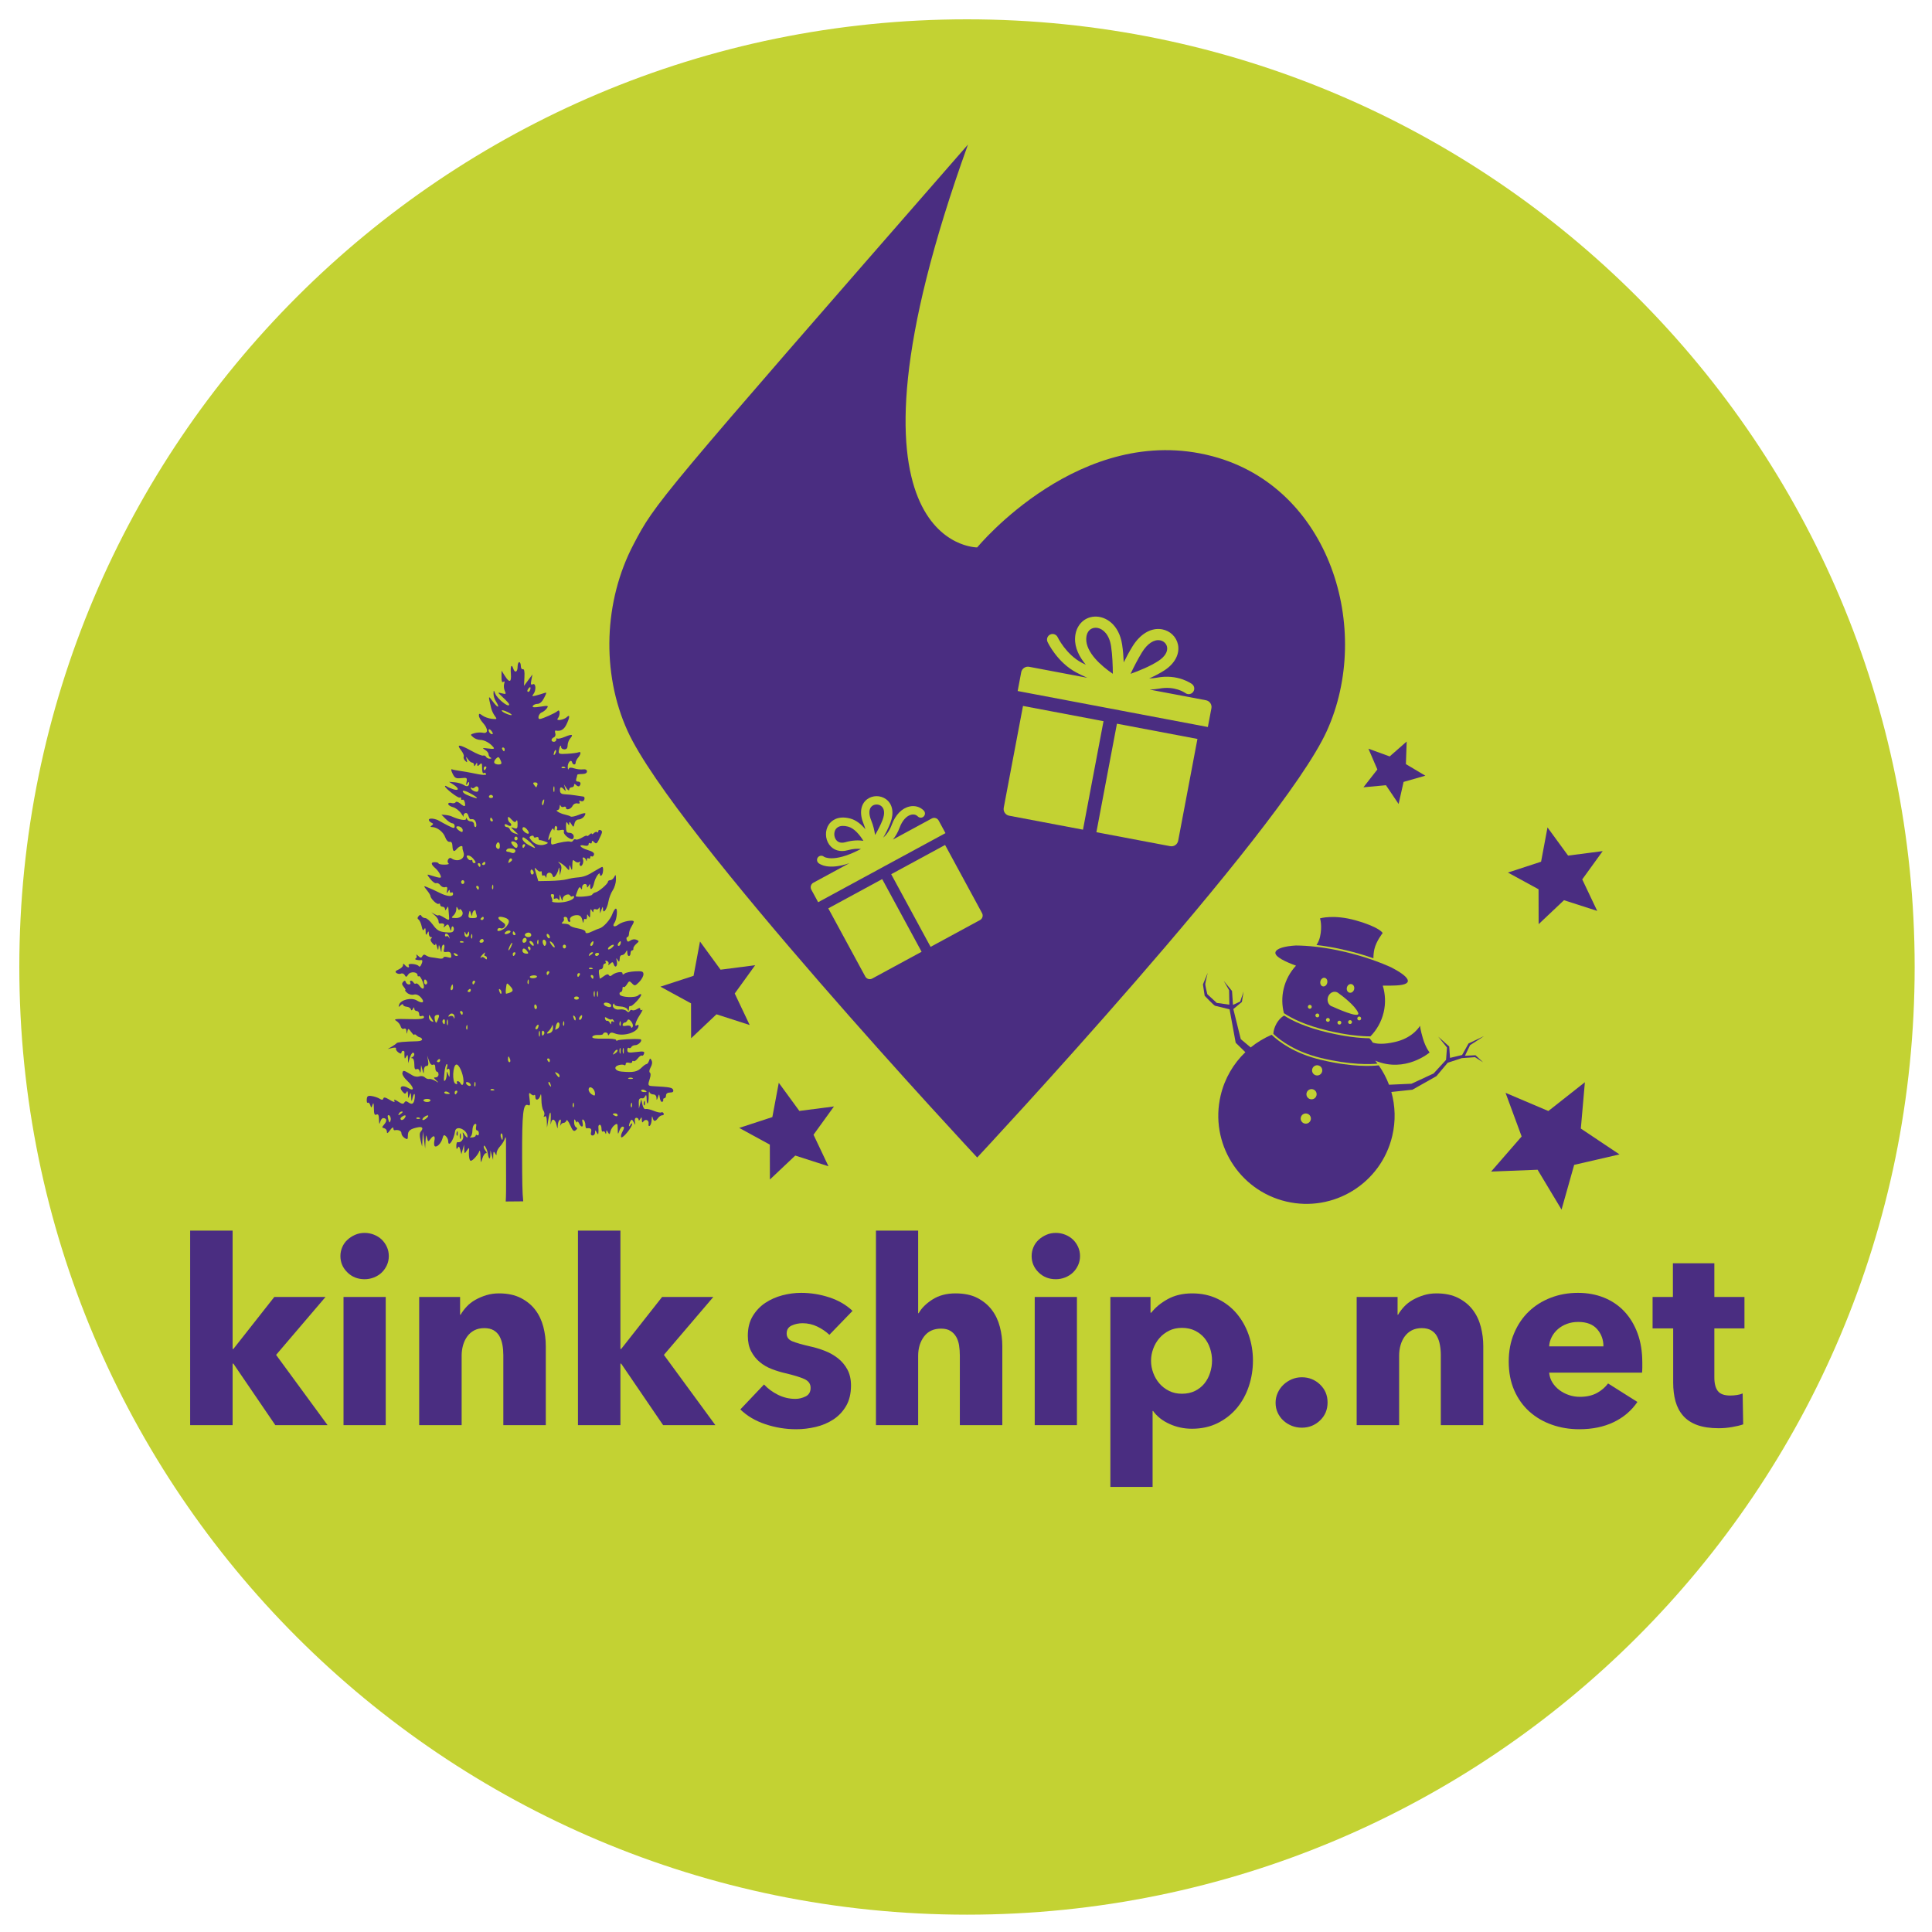
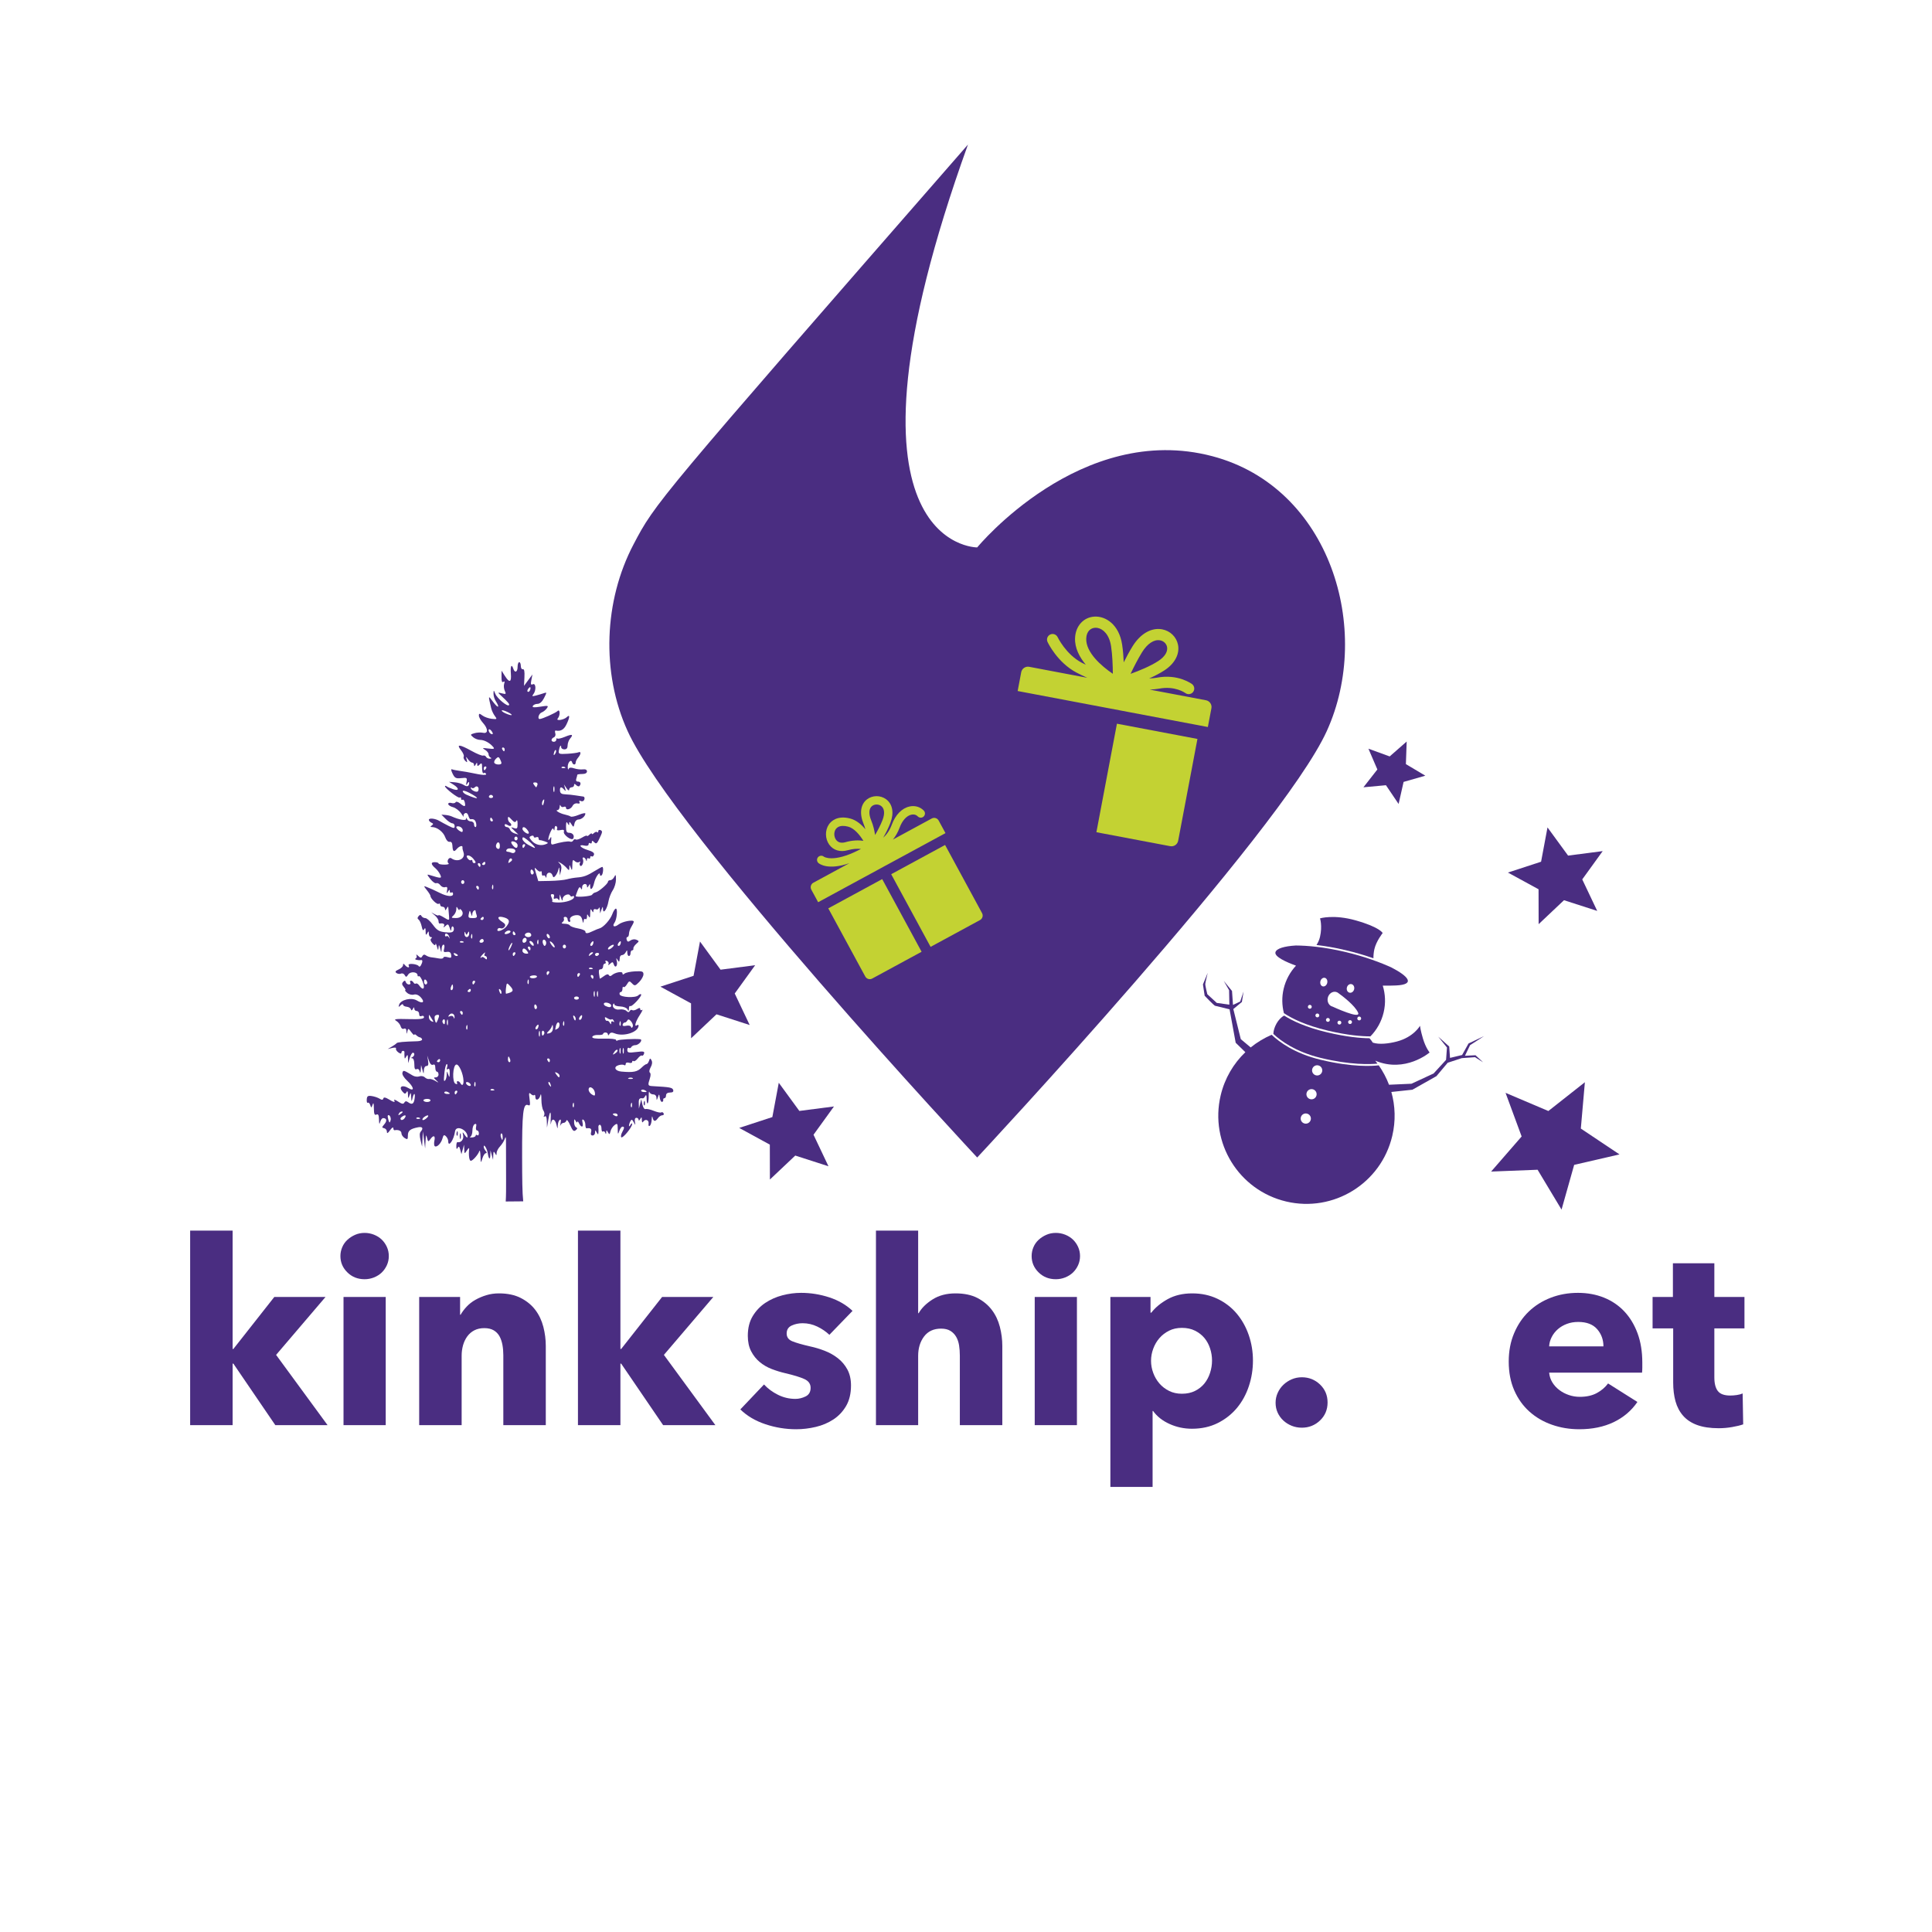
<svg xmlns="http://www.w3.org/2000/svg" width="100%" height="100%" viewBox="0 0 300 300" version="1.1" xml:space="preserve" style="fill-rule:evenodd;clip-rule:evenodd;stroke-linejoin:round;stroke-miterlimit:2;">
  <g id="Weihnacht" transform="matrix(2.364,0,0,2.364,3,3)">
    <g transform="matrix(1,0,0,1,62.248,0)">
-       <path d="M0,124.496C34.378,124.496 62.248,96.627 62.248,62.248C62.248,27.869 34.378,0 0,0C-34.379,0 -62.248,27.869 -62.248,62.248C-62.248,96.627 -34.379,124.496 0,124.496" style="fill:rgb(195,210,51);fill-rule:nonzero;" />
-     </g>
+       </g>
    <g transform="matrix(1,0,0,1,78.373,54.289)">
      <path d="M0,-25.59C-8.653,-27.88 -15.455,-19.601 -15.455,-19.601C-15.455,-19.601 -25.624,-19.529 -16.061,-46.063C-36.593,-22.535 -36.593,-22.535 -38.03,-19.798C-39.975,-16.093 -40.163,-11.376 -38.419,-7.542C-35.389,-0.875 -15.455,20.473 -15.455,20.473C-15.455,20.473 4.479,-0.875 7.51,-7.542C10.54,-14.209 7.735,-23.544 0,-25.59" style="fill:rgb(74,45,129);fill-rule:nonzero;" />
    </g>
    <g transform="matrix(1,0,0,1,20.247,79.562)">
      <path d="M0,12.779L-3.432,12.779L-6.187,8.739L-6.237,8.739L-6.237,12.779L-9.026,12.779L-9.026,0L-6.237,0L-6.237,7.776L-6.187,7.776L-3.499,4.361L-0.135,4.361L-3.381,8.165L0,12.779Z" style="fill:rgb(74,45,129);fill-rule:nonzero;" />
    </g>
    <g transform="matrix(1,0,0,1,0,47.559)">
      <path d="M21.295,36.364L24.067,36.364L24.067,44.782L21.295,44.782L21.295,36.364ZM24.27,33.676C24.27,33.89 24.227,34.09 24.143,34.276C24.058,34.462 23.946,34.623 23.805,34.758C23.664,34.893 23.495,35 23.298,35.08C23.1,35.158 22.895,35.198 22.681,35.198C22.23,35.198 21.852,35.048 21.549,34.749C21.244,34.451 21.091,34.093 21.091,33.676C21.091,33.473 21.132,33.279 21.211,33.093C21.289,32.907 21.402,32.747 21.549,32.611C21.695,32.476 21.864,32.366 22.055,32.282C22.247,32.197 22.456,32.155 22.681,32.155C22.895,32.155 23.1,32.195 23.298,32.273C23.495,32.352 23.664,32.459 23.805,32.594C23.946,32.73 24.058,32.89 24.143,33.076C24.227,33.262 24.27,33.462 24.27,33.676" style="fill:rgb(74,45,129);fill-rule:nonzero;" />
    </g>
    <g transform="matrix(1,0,0,1,31.792,83.687)">
      <path d="M0,8.654L0,4.056C0,3.82 -0.02,3.594 -0.059,3.381C-0.099,3.167 -0.163,2.977 -0.253,2.814C-0.344,2.651 -0.471,2.521 -0.634,2.425C-0.797,2.33 -1.003,2.282 -1.251,2.282C-1.499,2.282 -1.716,2.33 -1.901,2.425C-2.088,2.521 -2.242,2.653 -2.366,2.822C-2.49,2.992 -2.583,3.186 -2.646,3.406C-2.707,3.626 -2.738,3.853 -2.738,4.091L-2.738,8.654L-5.527,8.654L-5.527,0.236L-2.84,0.236L-2.84,1.402L-2.806,1.402C-2.704,1.222 -2.572,1.045 -2.408,0.87C-2.245,0.695 -2.054,0.547 -1.834,0.423C-1.614,0.299 -1.375,0.197 -1.115,0.118C-0.856,0.039 -0.58,0 -0.287,0C0.276,0 0.755,0.101 1.149,0.303C1.544,0.507 1.862,0.768 2.104,1.09C2.347,1.411 2.521,1.78 2.629,2.197C2.735,2.614 2.789,3.031 2.789,3.448L2.789,8.654L0,8.654Z" style="fill:rgb(74,45,129);fill-rule:nonzero;" />
    </g>
    <g transform="matrix(1,0,0,1,45.72,79.562)">
      <path d="M0,12.779L-3.432,12.779L-6.187,8.739L-6.237,8.739L-6.237,12.779L-9.026,12.779L-9.026,0L-6.237,0L-6.237,7.776L-6.187,7.776L-3.499,4.361L-0.135,4.361L-3.381,8.165L0,12.779Z" style="fill:rgb(74,45,129);fill-rule:nonzero;" />
    </g>
    <g transform="matrix(1,0,0,1,53.209,89.855)">
      <path d="M0,-3.447C-0.226,-3.661 -0.49,-3.842 -0.794,-3.988C-1.099,-4.134 -1.42,-4.208 -1.758,-4.208C-2.018,-4.208 -2.257,-4.157 -2.477,-4.056C-2.696,-3.955 -2.806,-3.78 -2.806,-3.532C-2.806,-3.296 -2.685,-3.126 -2.442,-3.025C-2.2,-2.924 -1.809,-2.81 -1.268,-2.686C-0.952,-2.619 -0.634,-2.523 -0.312,-2.399C0.009,-2.275 0.299,-2.112 0.558,-1.909C0.817,-1.706 1.025,-1.459 1.184,-1.166C1.341,-0.872 1.42,-0.523 1.42,-0.117C1.42,0.412 1.312,0.861 1.099,1.227C0.885,1.593 0.605,1.889 0.262,2.114C-0.082,2.339 -0.468,2.503 -0.896,2.604C-1.324,2.705 -1.752,2.756 -2.181,2.756C-2.868,2.756 -3.541,2.647 -4.2,2.427C-4.859,2.207 -5.409,1.883 -5.849,1.454L-4.293,-0.185C-4.046,0.085 -3.741,0.311 -3.381,0.491C-3.021,0.671 -2.637,0.762 -2.231,0.762C-2.006,0.762 -1.783,0.708 -1.563,0.601C-1.344,0.494 -1.233,0.305 -1.233,0.034C-1.233,-0.224 -1.369,-0.416 -1.64,-0.54C-1.91,-0.664 -2.333,-0.794 -2.907,-0.928C-3.2,-0.996 -3.493,-1.087 -3.786,-1.199C-4.079,-1.311 -4.342,-1.464 -4.572,-1.656C-4.804,-1.847 -4.992,-2.084 -5.139,-2.366C-5.285,-2.647 -5.358,-2.985 -5.358,-3.38C-5.358,-3.886 -5.251,-4.318 -5.037,-4.673C-4.823,-5.028 -4.547,-5.318 -4.209,-5.544C-3.871,-5.768 -3.496,-5.935 -3.085,-6.042C-2.674,-6.149 -2.265,-6.203 -1.859,-6.203C-1.229,-6.203 -0.611,-6.104 -0.008,-5.907C0.595,-5.71 1.104,-5.414 1.521,-5.019L0,-3.447Z" style="fill:rgb(74,45,129);fill-rule:nonzero;" />
    </g>
    <g transform="matrix(1,0,0,1,61.778,79.562)">
      <path d="M0,12.779L0,8.216C0,7.978 -0.017,7.754 -0.05,7.539C-0.084,7.325 -0.149,7.136 -0.244,6.972C-0.341,6.809 -0.467,6.68 -0.625,6.584C-0.783,6.488 -0.985,6.44 -1.233,6.44C-1.718,6.44 -2.09,6.612 -2.35,6.956C-2.608,7.3 -2.738,7.725 -2.738,8.232L-2.738,12.779L-5.51,12.779L-5.51,0L-2.738,0L-2.738,5.426L-2.704,5.426C-2.513,5.088 -2.208,4.787 -1.791,4.522C-1.375,4.258 -0.873,4.125 -0.287,4.125C0.288,4.125 0.77,4.226 1.158,4.428C1.547,4.632 1.862,4.893 2.104,5.215C2.348,5.536 2.521,5.905 2.629,6.322C2.736,6.739 2.79,7.156 2.79,7.573L2.79,12.779L0,12.779Z" style="fill:rgb(74,45,129);fill-rule:nonzero;" />
    </g>
    <g transform="matrix(1,0,0,1,0,47.559)">
      <path d="M66.697,36.364L69.469,36.364L69.469,44.782L66.697,44.782L66.697,36.364ZM69.673,33.676C69.673,33.89 69.63,34.09 69.546,34.276C69.461,34.462 69.348,34.623 69.208,34.758C69.066,34.893 68.897,35 68.7,35.08C68.503,35.158 68.298,35.198 68.084,35.198C67.632,35.198 67.255,35.048 66.951,34.749C66.646,34.451 66.494,34.093 66.494,33.676C66.494,33.473 66.534,33.279 66.613,33.093C66.691,32.907 66.804,32.747 66.951,32.611C67.097,32.476 67.266,32.366 67.458,32.282C67.649,32.197 67.858,32.155 68.084,32.155C68.298,32.155 68.503,32.195 68.7,32.273C68.897,32.352 69.066,32.459 69.208,32.594C69.348,32.73 69.461,32.89 69.546,33.076C69.63,33.262 69.673,33.462 69.673,33.676" style="fill:rgb(74,45,129);fill-rule:nonzero;" />
    </g>
    <g transform="matrix(1,0,0,1,78.343,91.987)">
      <path d="M0,-3.888C0,-4.159 -0.042,-4.423 -0.127,-4.683C-0.211,-4.942 -0.335,-5.17 -0.498,-5.367C-0.662,-5.565 -0.868,-5.725 -1.115,-5.849C-1.363,-5.973 -1.65,-6.035 -1.978,-6.035C-2.293,-6.035 -2.575,-5.973 -2.822,-5.849C-3.07,-5.725 -3.282,-5.562 -3.457,-5.359C-3.632,-5.157 -3.767,-4.925 -3.862,-4.666C-3.958,-4.407 -4.006,-4.142 -4.006,-3.871C-4.006,-3.601 -3.958,-3.336 -3.862,-3.077C-3.767,-2.818 -3.632,-2.587 -3.457,-2.384C-3.282,-2.181 -3.07,-2.018 -2.822,-1.894C-2.575,-1.77 -2.293,-1.708 -1.978,-1.708C-1.65,-1.708 -1.363,-1.77 -1.115,-1.894C-0.868,-2.018 -0.662,-2.181 -0.498,-2.384C-0.335,-2.587 -0.211,-2.821 -0.127,-3.085C-0.042,-3.35 0,-3.617 0,-3.888M2.688,-3.888C2.688,-3.302 2.598,-2.739 2.417,-2.198C2.237,-1.658 1.975,-1.181 1.632,-0.77C1.287,-0.358 0.868,-0.029 0.372,0.219C-0.124,0.466 -0.687,0.591 -1.318,0.591C-1.837,0.591 -2.327,0.487 -2.789,0.278C-3.251,0.07 -3.611,-0.214 -3.871,-0.575L-3.904,-0.575L-3.904,4.412L-6.677,4.412L-6.677,-8.064L-4.04,-8.064L-4.04,-7.033L-3.989,-7.033C-3.729,-7.37 -3.372,-7.666 -2.916,-7.92C-2.459,-8.173 -1.921,-8.3 -1.302,-8.3C-0.692,-8.3 -0.141,-8.182 0.355,-7.946C0.851,-7.708 1.271,-7.387 1.614,-6.982C1.958,-6.576 2.223,-6.106 2.409,-5.571C2.595,-5.034 2.688,-4.474 2.688,-3.888" style="fill:rgb(74,45,129);fill-rule:nonzero;" />
    </g>
    <g transform="matrix(1,0,0,1,85.933,90.853)">
      <path d="M0,0C0,0.474 -0.167,0.868 -0.499,1.184C-0.831,1.499 -1.229,1.656 -1.69,1.656C-1.927,1.656 -2.149,1.614 -2.358,1.53C-2.566,1.445 -2.75,1.33 -2.907,1.184C-3.065,1.037 -3.189,0.865 -3.279,0.668C-3.37,0.471 -3.415,0.254 -3.415,0.017C-3.415,-0.208 -3.37,-0.423 -3.279,-0.625C-3.189,-0.828 -3.065,-1.006 -2.907,-1.158C-2.75,-1.31 -2.566,-1.431 -2.358,-1.521C-2.149,-1.611 -1.927,-1.656 -1.69,-1.656C-1.229,-1.656 -0.831,-1.499 -0.499,-1.184C-0.167,-0.867 0,-0.474 0,0" style="fill:rgb(74,45,129);fill-rule:nonzero;" />
    </g>
    <g transform="matrix(1,0,0,1,93.371,83.687)">
-       <path d="M0,8.654L0,4.056C0,3.82 -0.021,3.594 -0.06,3.381C-0.099,3.167 -0.164,2.977 -0.254,2.814C-0.344,2.651 -0.471,2.521 -0.634,2.425C-0.798,2.33 -1.004,2.282 -1.251,2.282C-1.499,2.282 -1.716,2.33 -1.902,2.425C-2.088,2.521 -2.243,2.653 -2.367,2.822C-2.491,2.992 -2.584,3.186 -2.646,3.406C-2.708,3.626 -2.738,3.853 -2.738,4.091L-2.738,8.654L-5.527,8.654L-5.527,0.236L-2.84,0.236L-2.84,1.402L-2.807,1.402C-2.705,1.222 -2.572,1.045 -2.409,0.87C-2.246,0.695 -2.054,0.547 -1.834,0.423C-1.614,0.299 -1.375,0.197 -1.116,0.118C-0.856,0.039 -0.581,0 -0.288,0C0.275,0 0.755,0.101 1.149,0.303C1.544,0.507 1.861,0.768 2.104,1.09C2.347,1.411 2.521,1.78 2.628,2.197C2.735,2.614 2.789,3.031 2.789,3.448L2.789,8.654L0,8.654Z" style="fill:rgb(74,45,129);fill-rule:nonzero;" />
-     </g>
+       </g>
    <g transform="matrix(1,0,0,1,104.053,89.094)">
      <path d="M0,-1.925C0,-2.364 -0.138,-2.742 -0.414,-3.058C-0.69,-3.373 -1.104,-3.531 -1.656,-3.531C-1.927,-3.531 -2.175,-3.489 -2.4,-3.404C-2.626,-3.32 -2.823,-3.204 -2.992,-3.058C-3.161,-2.911 -3.296,-2.739 -3.397,-2.542C-3.499,-2.345 -3.556,-2.14 -3.566,-1.925L0,-1.925ZM2.553,-0.861L2.553,-0.523C2.553,-0.409 2.547,-0.303 2.536,-0.201L-3.566,-0.201C-3.544,0.035 -3.474,0.25 -3.355,0.441C-3.237,0.633 -3.085,0.799 -2.898,0.94C-2.713,1.081 -2.505,1.19 -2.273,1.269C-2.043,1.348 -1.803,1.388 -1.555,1.388C-1.115,1.388 -0.743,1.306 -0.439,1.142C-0.135,0.979 0.112,0.768 0.305,0.509L2.231,1.725C1.837,2.301 1.315,2.743 0.668,3.053C0.02,3.362 -0.732,3.517 -1.589,3.517C-2.22,3.517 -2.817,3.419 -3.381,3.221C-3.944,3.025 -4.437,2.737 -4.859,2.36C-5.282,1.982 -5.615,1.517 -5.857,0.965C-6.1,0.413 -6.221,-0.218 -6.221,-0.928C-6.221,-1.615 -6.103,-2.238 -5.865,-2.796C-5.629,-3.354 -5.308,-3.827 -4.902,-4.216C-4.496,-4.605 -4.018,-4.906 -3.465,-5.12C-2.913,-5.334 -2.315,-5.442 -1.673,-5.442C-1.054,-5.442 -0.484,-5.337 0.034,-5.129C0.552,-4.92 0.997,-4.618 1.369,-4.225C1.741,-3.829 2.031,-3.351 2.24,-2.787C2.448,-2.224 2.553,-1.581 2.553,-0.861" style="fill:rgb(74,45,129);fill-rule:nonzero;" />
    </g>
    <g transform="matrix(1,0,0,1,111.338,88.268)">
      <path d="M0,-2.283L0,0.941C0,1.337 0.076,1.634 0.229,1.832C0.381,2.03 0.653,2.129 1.048,2.129C1.184,2.129 1.327,2.117 1.479,2.095C1.631,2.072 1.758,2.038 1.859,1.993L1.894,4.022C1.701,4.09 1.459,4.149 1.166,4.199C0.873,4.25 0.58,4.276 0.287,4.276C-0.276,4.276 -0.749,4.204 -1.133,4.064C-1.516,3.923 -1.823,3.719 -2.054,3.453C-2.285,3.188 -2.451,2.871 -2.553,2.505C-2.653,2.138 -2.704,1.728 -2.704,1.276L-2.704,-2.283L-4.057,-2.283L-4.057,-4.346L-2.722,-4.346L-2.722,-6.559L0,-6.559L0,-4.346L1.978,-4.346L1.978,-2.283L0,-2.283Z" style="fill:rgb(74,45,129);fill-rule:nonzero;" />
    </g>
    <g transform="matrix(1,0,0,1,88.902,67.458)">
      <path d="M0,-0.242C-0.07,-0.358 -0.144,-0.451 -0.218,-0.529C-0.832,-0.536 -1.73,-0.619 -2.959,-0.909C-2.962,-0.909 -2.964,-0.91 -2.967,-0.91C-4.394,-1.247 -5.285,-1.676 -5.821,-2.018C-6.221,-1.808 -6.516,-1.244 -6.53,-0.826C-6.53,-0.822 -6.529,-0.817 -6.529,-0.813C-6.037,-0.353 -5.055,0.365 -3.415,0.763C-1.447,1.237 -0.167,1.185 0.309,1.138C0.261,1.072 0.215,1.006 0.164,0.943C2.134,1.776 3.733,0.405 3.733,0.405C3.733,0.405 3.483,0.116 3.294,-0.514C3.134,-1.05 3.101,-1.347 3.101,-1.347C3.101,-1.347 2.694,-0.604 1.568,-0.312C1.057,-0.18 0.423,-0.1 0,-0.242" style="fill:rgb(74,45,129);fill-rule:nonzero;" />
    </g>
    <g transform="matrix(1,0,0,1,85.204,59.649)">
      <path d="M0,1.155C0.555,1.219 1.192,1.323 1.91,1.493C2.603,1.656 3.213,1.842 3.74,2.028C3.741,1.841 3.756,1.627 3.806,1.417C3.93,0.894 4.346,0.37 4.346,0.37C4.346,0.37 4.19,-0.002 2.594,-0.458C1.138,-0.873 0.233,-0.595 0.233,-0.595C0.233,-0.595 0.395,-0.101 0.232,0.618C0.183,0.835 0.091,1.015 0,1.155" style="fill:rgb(74,45,129);fill-rule:nonzero;" />
    </g>
    <g transform="matrix(1,0,0,1,84.796,62.903)">
      <path d="M0,1.836C0.068,1.853 0.11,1.921 0.094,1.988C0.078,2.057 0.01,2.099 -0.059,2.083C-0.127,2.066 -0.169,1.999 -0.153,1.931C-0.137,1.862 -0.068,1.82 0,1.836M0.956,0.057C1.08,0.086 1.15,0.235 1.114,0.391C1.077,0.546 0.947,0.648 0.823,0.618C0.699,0.589 0.628,0.44 0.665,0.284C0.701,0.13 0.832,0.027 0.956,0.057M1.695,0.983C1.761,0.999 1.818,1.031 1.866,1.074C2.1,1.242 2.934,1.868 3.141,2.344C3.351,2.824 1.467,1.948 1.467,1.948C1.23,1.893 1.089,1.631 1.152,1.364C1.215,1.098 1.458,0.927 1.695,0.983M2.71,0.471C2.842,0.502 2.919,0.653 2.882,0.809C2.846,0.963 2.709,1.064 2.577,1.032C2.445,1.001 2.368,0.851 2.405,0.695C2.441,0.54 2.578,0.44 2.71,0.471M3.244,2.603C3.313,2.618 3.354,2.687 3.338,2.755C3.322,2.823 3.254,2.865 3.186,2.85C3.117,2.833 3.075,2.765 3.092,2.696C3.107,2.629 3.176,2.586 3.244,2.603M2.584,3.087C2.517,3.07 2.474,3.002 2.49,2.934C2.506,2.866 2.574,2.823 2.643,2.84C2.711,2.856 2.753,2.924 2.737,2.992C2.721,3.061 2.652,3.103 2.584,3.087M1.884,3.123C1.815,3.107 1.773,3.038 1.789,2.97C1.806,2.901 1.874,2.859 1.942,2.876C2.011,2.892 2.053,2.96 2.036,3.028C2.021,3.097 1.952,3.139 1.884,3.123M1.13,2.944C1.062,2.929 1.02,2.86 1.035,2.792C1.052,2.724 1.12,2.682 1.187,2.697C1.256,2.714 1.298,2.782 1.282,2.85C1.266,2.918 1.197,2.961 1.13,2.944M0.436,2.65C0.367,2.634 0.325,2.565 0.341,2.497C0.357,2.43 0.426,2.387 0.494,2.403C0.562,2.419 0.604,2.487 0.588,2.556C0.572,2.624 0.504,2.666 0.436,2.65M-0.937,-0.743C-1.321,-0.329 -1.608,0.186 -1.748,0.775C-1.877,1.321 -1.861,1.867 -1.732,2.376C-1.217,2.722 -0.317,3.177 1.168,3.528C1.17,3.528 1.172,3.529 1.175,3.529C2.428,3.825 3.342,3.901 3.95,3.903C4.364,3.48 4.674,2.944 4.82,2.326C4.963,1.724 4.931,1.122 4.762,0.57C5.034,0.575 5.322,0.571 5.63,0.558C6.944,0.497 6.43,-0.053 5.339,-0.62C4.634,-0.941 3.613,-1.333 2.291,-1.645C0.889,-1.977 -0.213,-2.061 -0.948,-2.067C-1.71,-2.022 -2.23,-1.867 -2.288,-1.621C-2.358,-1.325 -1.576,-0.976 -0.937,-0.743" style="fill:rgb(74,45,129);fill-rule:nonzero;" />
    </g>
    <g transform="matrix(1,0,0,1,85.172,71.656)">
      <path d="M0,-2.291C-0.181,-2.334 -0.292,-2.515 -0.249,-2.695C-0.207,-2.875 -0.026,-2.987 0.154,-2.944C0.335,-2.901 0.446,-2.721 0.403,-2.541C0.361,-2.36 0.181,-2.249 0,-2.291M-0.37,-0.725C-0.551,-0.768 -0.662,-0.948 -0.619,-1.128C-0.577,-1.309 -0.396,-1.42 -0.216,-1.378C-0.035,-1.335 0.076,-1.154 0.033,-0.975C-0.009,-0.794 -0.189,-0.683 -0.37,-0.725M-0.748,0.874C-0.928,0.832 -1.04,0.65 -0.997,0.471C-0.954,0.29 -0.773,0.179 -0.594,0.222C-0.413,0.264 -0.302,0.444 -0.344,0.625C-0.387,0.805 -0.567,0.917 -0.748,0.874M10.477,-3.612L9.785,-3.576L10.12,-4.273L11.039,-4.868L10.019,-4.384L9.598,-3.628L8.803,-3.437L8.751,-4.185L8.03,-4.832L8.603,-4.119L8.544,-3.308L7.725,-2.413L6.274,-1.74L4.796,-1.674C4.626,-2.126 4.397,-2.553 4.122,-2.948C3.7,-2.899 2.404,-2.818 0.386,-3.296C0.353,-3.304 0.32,-3.312 0.287,-3.319C-1.41,-3.731 -2.418,-4.484 -2.912,-4.955C-3.407,-4.742 -3.871,-4.464 -4.289,-4.124L-4.94,-4.669L-5.43,-6.645L-4.868,-7.11L-4.757,-7.799L-4.979,-7.139L-5.452,-6.917L-5.516,-7.834L-6.061,-8.497L-5.708,-7.884L-5.69,-6.935L-6.516,-7.048L-7.137,-7.618C-7.137,-7.618 -7.283,-8.195 -7.273,-8.296C-7.265,-8.395 -7.113,-9.022 -7.113,-9.022L-7.426,-8.264L-7.313,-7.518C-7.313,-7.518 -6.708,-6.882 -6.628,-6.86C-6.548,-6.84 -5.677,-6.629 -5.677,-6.629L-5.275,-4.432L-4.64,-3.812C-5.417,-3.067 -5.996,-2.098 -6.262,-0.971C-6.997,2.142 -5.07,5.261 -1.958,5.996C1.155,6.731 4.274,4.804 5.009,1.691C5.243,0.703 5.207,-0.286 4.95,-1.199L6.334,-1.347L7.912,-2.238L8.651,-3.118L9.578,-3.422L10.446,-3.484L10.975,-3.149L10.477,-3.612Z" style="fill:rgb(74,45,129);fill-rule:nonzero;" />
    </g>
    <g transform="matrix(1,0,0,1,76.534,48.861)">
      <path d="M0,2.903L0.424,0.662L0.477,0.385L0.694,-0.767L0.809,-1.373L0.851,-1.593L-4.437,-2.594L-4.989,0.321L-5.093,0.871L-5.393,2.457L-5.485,2.943L-5.713,4.15L-5.786,4.534L-5.311,4.624L-0.938,5.451C-0.695,5.497 -0.461,5.338 -0.415,5.094L-0.138,3.632L0,2.903Z" style="fill:rgb(195,210,51);fill-rule:nonzero;" />
    </g>
    <g transform="matrix(1,0,0,1,70.08,45.002)">
      <path d="M0,-4.329C0.019,-4.826 0.312,-5.02 0.58,-5.036C0.635,-5.039 0.691,-5.036 0.748,-5.025C1.12,-4.954 1.515,-4.579 1.631,-3.83C1.72,-3.256 1.744,-2.527 1.748,-2.013C0.991,-2.523 -0.034,-3.422 0,-4.329M3.67,-3.434C4.015,-3.992 4.454,-4.282 4.846,-4.212C4.849,-4.212 4.851,-4.212 4.853,-4.211C5.085,-4.167 5.263,-3.998 5.308,-3.78C5.371,-3.471 5.163,-3.134 4.739,-2.857C4.211,-2.511 3.483,-2.214 2.912,-2.01C3.114,-2.436 3.386,-2.975 3.67,-3.434M2.815,0.504L7.989,1.483L8.223,0.249C8.269,0.005 8.108,-0.229 7.865,-0.275L5.513,-0.72L4.802,-0.854L4.169,-0.975C4.401,-0.987 4.62,-1.005 4.788,-1.037C5.825,-1.236 6.482,-0.769 6.508,-0.75C6.672,-0.628 6.9,-0.66 7.022,-0.822C7.145,-0.985 7.111,-1.215 6.95,-1.337C6.912,-1.364 6.02,-2.02 4.649,-1.759C4.514,-1.733 4.334,-1.715 4.131,-1.705C4.485,-1.864 4.839,-2.044 5.141,-2.242C5.82,-2.686 6.151,-3.316 6.027,-3.927C5.922,-4.439 5.516,-4.833 4.989,-4.933C4.984,-4.933 4.979,-4.934 4.976,-4.935C4.275,-5.06 3.555,-4.643 3.045,-3.822C2.836,-3.483 2.637,-3.111 2.464,-2.767C2.446,-3.158 2.414,-3.575 2.356,-3.942C2.152,-5.258 1.271,-5.812 0.538,-5.769C-0.182,-5.727 -0.705,-5.146 -0.734,-4.356C-0.759,-3.705 -0.445,-3.11 -0.027,-2.608C-0.118,-2.652 -0.208,-2.696 -0.297,-2.742C-1.332,-3.288 -1.872,-4.406 -1.877,-4.417C-1.964,-4.6 -2.182,-4.68 -2.365,-4.593C-2.549,-4.506 -2.627,-4.288 -2.541,-4.105C-2.516,-4.05 -1.897,-2.756 -0.64,-2.093C-0.403,-1.968 -0.165,-1.856 0.07,-1.75L-2.77,-2.287L-3.1,-2.35L-3.746,-2.472C-3.99,-2.518 -4.225,-2.358 -4.271,-2.115L-4.331,-1.794L-4.375,-1.561L-4.504,-0.881L-3.509,-0.693L-0.574,-0.138L1.302,0.217L2.184,0.382L2.184,0.384L2.815,0.504Z" style="fill:rgb(195,210,51);fill-rule:nonzero;" />
    </g>
    <g transform="matrix(1,0,0,1,70.163,46.666)">
-       <path d="M0,4.997L0.313,3.339L0.416,2.799L1.018,-0.382L1.053,-0.565L0.718,-0.628L-2.466,-1.231L-4.236,-1.565L-4.416,-0.616L-4.975,2.336L-5.383,4.494L-5.501,5.121C-5.547,5.365 -5.388,5.599 -5.144,5.645L-2.991,6.052L-1.979,6.244L-0.318,6.558L-0.296,6.562L-0.294,6.553L-0.099,5.518L0,4.997Z" style="fill:rgb(195,210,51);fill-rule:nonzero;" />
-     </g>
+       </g>
    <g transform="matrix(1,0,0,1,62.442,57.916)">
      <path d="M0,-0.673L-0.814,-2.173L-0.915,-2.359L-1.333,-3.13L-1.553,-3.536L-1.633,-3.683L-5.173,-1.762L-4.115,0.189L-3.915,0.557L-3.339,1.619L-3.163,1.945L-2.724,2.753L-2.584,3.01L-2.266,2.837L0.661,1.249C0.824,1.16 0.884,0.957 0.795,0.794L0.265,-0.185L0,-0.673Z" style="fill:rgb(195,210,51);fill-rule:nonzero;" />
    </g>
    <g transform="matrix(1,0,0,1,53.645,55.059)">
      <path d="M0,-1.17C-0.144,-1.371 -0.151,-1.669 -0.017,-1.864C0.025,-1.924 0.079,-1.972 0.143,-2.007C0.301,-2.092 0.524,-2.102 0.794,-2.031C1.199,-1.925 1.555,-1.492 1.798,-1.099C1.491,-1.145 1.09,-1.143 0.615,-1.008C0.344,-0.932 0.131,-0.988 0,-1.17M2.316,-2.425C2.134,-2.866 2.153,-3.216 2.369,-3.386C2.389,-3.401 2.409,-3.414 2.43,-3.425C2.592,-3.513 2.809,-3.502 2.962,-3.388C3.183,-3.225 3.218,-2.893 3.059,-2.477C2.924,-2.123 2.737,-1.772 2.566,-1.482C2.523,-1.775 2.448,-2.108 2.316,-2.425M3.726,0.275L7.19,-1.604L6.742,-2.43C6.653,-2.593 6.45,-2.653 6.287,-2.565L4.712,-1.711L4.235,-1.452L3.738,-1.182C3.905,-1.389 4.06,-1.645 4.179,-1.968C4.35,-2.432 4.639,-2.751 4.953,-2.817C5.067,-2.842 5.232,-2.842 5.371,-2.701C5.478,-2.594 5.65,-2.591 5.76,-2.698C5.868,-2.805 5.869,-2.979 5.763,-3.087C5.521,-3.332 5.184,-3.429 4.837,-3.355C4.33,-3.247 3.903,-2.809 3.663,-2.158C3.516,-1.76 3.308,-1.488 3.098,-1.302C3.265,-1.592 3.439,-1.933 3.572,-2.28C3.823,-2.935 3.716,-3.514 3.289,-3.83C2.918,-4.104 2.391,-4.098 2.03,-3.819C1.611,-3.491 1.528,-2.891 1.809,-2.215C1.857,-2.098 1.897,-1.978 1.929,-1.858C1.666,-2.173 1.331,-2.459 0.933,-2.563C0.064,-2.791 -0.337,-2.368 -0.469,-2.175C-0.732,-1.793 -0.723,-1.235 -0.447,-0.85C-0.181,-0.479 0.272,-0.34 0.765,-0.48C1.117,-0.579 1.409,-0.589 1.638,-0.566C1.589,-0.54 1.541,-0.515 1.499,-0.493C-0.19,0.364 -0.792,-0.053 -0.792,-0.053C-0.906,-0.152 -1.08,-0.139 -1.18,-0.025C-1.279,0.089 -1.267,0.263 -1.152,0.362C-1.083,0.422 -0.515,0.851 0.878,0.37L-0.833,1.298L-1.054,1.418L-1.488,1.653C-1.651,1.742 -1.711,1.945 -1.623,2.108L-1.506,2.323L-1.421,2.478L-1.174,2.934L-0.508,2.573L1.457,1.506L2.713,0.825L3.302,0.503L3.303,0.505L3.726,0.275Z" style="fill:rgb(195,210,51);fill-rule:nonzero;" />
    </g>
    <g transform="matrix(1,0,0,1,58.698,59.372)">
      <path d="M0,0.827L-0.602,-0.283L-0.798,-0.645L-1.954,-2.775L-2.021,-2.897L-2.244,-2.776L-4.376,-1.619L-5.561,-0.976L-5.216,-0.34L-4.144,1.636L-3.36,3.081L-3.132,3.5C-3.043,3.663 -2.84,3.724 -2.677,3.636L-1.236,2.854L-0.558,2.486L0.554,1.883L0.568,1.875L0.565,1.869L0.189,1.176L0,0.827Z" style="fill:rgb(195,210,51);fill-rule:nonzero;" />
    </g>
    <g transform="matrix(1,0,0,1,41.094,48.707)">
      <path d="M0,22.462C0.004,22.593 -0.021,22.666 -0.056,22.625C-0.091,22.584 -0.095,22.477 -0.064,22.387C-0.03,22.287 -0.005,22.316 0,22.462M-12.294,24.454C-12.29,24.586 -12.315,24.659 -12.35,24.617C-12.385,24.576 -12.389,24.469 -12.358,24.379C-12.325,24.279 -12.299,24.31 -12.294,24.454M-12.091,24.651C-12.091,24.822 -12.115,24.893 -12.144,24.807C-12.173,24.722 -12.173,24.581 -12.144,24.496C-12.115,24.41 -12.091,24.481 -12.091,24.651M-7.713,-4.554C-7.642,-4.471 -7.517,-4.619 -7.517,-4.785C-7.517,-4.863 -7.566,-4.855 -7.642,-4.766C-7.711,-4.685 -7.743,-4.59 -7.713,-4.554M-9.167,-3.123C-8.728,-2.927 -8.582,-2.981 -8.99,-3.189C-9.188,-3.29 -9.374,-3.346 -9.402,-3.312C-9.431,-3.279 -9.325,-3.194 -9.167,-3.123M-10.224,-1.883C-10.185,-1.81 -10.103,-1.75 -10.041,-1.75C-9.971,-1.75 -9.979,-1.822 -10.063,-1.94C-10.208,-2.146 -10.338,-2.1 -10.224,-1.883M-9.259,-0.629C-9.233,-0.629 -9.212,-0.685 -9.212,-0.754C-9.212,-0.822 -9.263,-0.878 -9.325,-0.878C-9.386,-0.878 -9.407,-0.822 -9.372,-0.754C-9.335,-0.685 -9.285,-0.629 -9.259,-0.629M-5.963,-0.573C-6.035,-0.353 -5.974,-0.314 -5.87,-0.513C-5.831,-0.586 -5.822,-0.673 -5.85,-0.705C-5.878,-0.738 -5.929,-0.678 -5.963,-0.573M-9.426,0.149C-9.427,0.098 -9.471,-0.025 -9.524,-0.123C-9.604,-0.271 -9.649,-0.274 -9.786,-0.14C-9.877,-0.051 -9.926,0.071 -9.894,0.132C-9.823,0.266 -9.423,0.28 -9.426,0.149M-5.474,0.416C-5.509,0.458 -5.447,0.487 -5.335,0.482C-5.211,0.476 -5.187,0.446 -5.271,0.406C-5.348,0.371 -5.439,0.375 -5.474,0.416M-10.543,0.616C-10.518,0.616 -10.467,0.56 -10.431,0.491C-10.395,0.423 -10.416,0.367 -10.478,0.367C-10.54,0.367 -10.59,0.423 -10.59,0.491C-10.59,0.56 -10.569,0.616 -10.543,0.616M-7.144,1.737C-7.128,1.737 -7.092,1.665 -7.063,1.577C-7.032,1.482 -7.09,1.417 -7.205,1.417C-7.351,1.417 -7.371,1.456 -7.286,1.577C-7.224,1.665 -7.16,1.737 -7.144,1.737M-11.438,1.774C-11.438,1.932 -11.029,2.115 -10.961,1.986C-10.853,1.78 -11.013,1.58 -11.166,1.73C-11.239,1.801 -11.33,1.822 -11.368,1.777C-11.407,1.732 -11.438,1.731 -11.438,1.774M-5.997,1.706C-6.026,1.792 -6.026,1.931 -5.997,2.017C-5.968,2.103 -5.943,2.033 -5.943,1.861C-5.943,1.69 -5.968,1.62 -5.997,1.706M-11.543,2.097C-11.777,1.974 -11.968,1.928 -11.968,1.995C-11.968,2.062 -11.861,2.164 -11.729,2.221C-10.904,2.584 -10.777,2.5 -11.543,2.097M-10.113,2.442C-10.022,2.442 -9.961,2.396 -9.978,2.339C-9.994,2.282 -10.055,2.235 -10.113,2.235C-10.171,2.235 -10.232,2.282 -10.249,2.339C-10.265,2.396 -10.204,2.442 -10.113,2.442M-6.752,2.875C-6.726,2.968 -6.678,2.912 -6.64,2.743C-6.594,2.536 -6.608,2.487 -6.687,2.58C-6.748,2.652 -6.778,2.785 -6.752,2.875M-10.166,3.854C-10.166,3.922 -10.116,3.979 -10.054,3.979C-9.992,3.979 -9.971,3.922 -10.007,3.854C-10.043,3.785 -10.094,3.73 -10.12,3.73C-10.145,3.73 -10.166,3.785 -10.166,3.854M-12.392,4.359C-12.392,4.419 -12.296,4.528 -12.18,4.601C-12.014,4.705 -11.968,4.696 -11.968,4.558C-11.968,4.461 -12.063,4.352 -12.18,4.316C-12.296,4.28 -12.392,4.3 -12.392,4.359M-8.862,4.522C-8.831,4.615 -8.695,4.725 -8.559,4.766L-8.312,4.84L-8.577,4.588C-8.832,4.345 -8.833,4.339 -8.603,4.415C-8.396,4.483 -8.365,4.447 -8.366,4.143C-8.367,3.92 -8.399,3.849 -8.452,3.947C-8.516,4.066 -8.593,4.042 -8.768,3.849C-8.946,3.654 -9,3.638 -9,3.779C-9,3.881 -8.953,3.998 -8.895,4.041C-8.687,4.191 -8.785,4.363 -9,4.228C-9.144,4.137 -9.212,4.136 -9.212,4.223C-9.212,4.294 -9.146,4.352 -9.065,4.352C-8.983,4.352 -8.892,4.428 -8.862,4.522M-8.046,4.472C-8.046,4.538 -7.951,4.652 -7.834,4.726C-7.601,4.873 -7.55,4.736 -7.75,4.502C-7.903,4.321 -8.046,4.307 -8.046,4.472M-8.471,5.224C-8.412,5.224 -8.364,5.168 -8.364,5.099C-8.364,5.031 -8.412,4.975 -8.471,4.975C-8.529,4.975 -8.577,5.031 -8.577,5.099C-8.577,5.168 -8.529,5.224 -8.471,5.224M-7.436,5.25C-7.212,5.512 -6.83,5.605 -6.512,5.474C-6.327,5.398 -6.333,5.381 -6.568,5.294C-6.711,5.24 -6.863,5.203 -6.907,5.211C-6.951,5.218 -6.987,5.162 -6.987,5.086C-6.987,5.01 -7.058,4.981 -7.146,5.02C-7.233,5.059 -7.305,5.039 -7.305,4.975C-7.305,4.911 -7.38,4.892 -7.473,4.934C-7.62,5 -7.615,5.039 -7.436,5.25M-8.661,5.572C-8.492,5.772 -8.364,5.762 -8.364,5.55C-8.364,5.455 -8.46,5.348 -8.577,5.312C-8.815,5.239 -8.851,5.349 -8.661,5.572M-8,5.722C-7.974,5.722 -7.923,5.666 -7.888,5.597C-7.852,5.529 -7.873,5.473 -7.934,5.473C-7.996,5.473 -8.046,5.529 -8.046,5.597C-8.046,5.666 -8.025,5.722 -8,5.722M-7.672,5.512C-7.466,5.628 -7.272,5.722 -7.241,5.722C-7.15,5.722 -7.437,5.415 -7.755,5.17C-7.99,4.99 -8.046,4.981 -8.046,5.124C-8.046,5.222 -7.878,5.397 -7.672,5.512M-9.683,5.77C-9.582,5.816 -9.53,5.755 -9.53,5.593C-9.53,5.31 -9.692,5.265 -9.777,5.525C-9.809,5.622 -9.767,5.733 -9.683,5.77M-9.009,5.971C-8.956,5.971 -8.841,6.003 -8.755,6.042C-8.668,6.081 -8.566,6.052 -8.527,5.979C-8.452,5.835 -8.623,5.736 -8.921,5.753C-9.107,5.764 -9.191,5.971 -9.009,5.971M-11.332,6.587C-11.332,6.659 -11.284,6.718 -11.226,6.718C-11.078,6.718 -11.093,6.643 -11.287,6.416C-11.512,6.151 -11.837,6.142 -11.651,6.405C-11.579,6.507 -11.478,6.56 -11.426,6.523C-11.375,6.485 -11.332,6.514 -11.332,6.587M-8.933,6.532C-9.003,6.747 -8.997,6.751 -8.804,6.608C-8.715,6.542 -8.701,6.471 -8.766,6.423C-8.824,6.381 -8.899,6.43 -8.933,6.532M-10.696,6.788C-10.696,6.818 -10.648,6.843 -10.59,6.843C-10.532,6.843 -10.484,6.783 -10.484,6.711C-10.484,6.638 -10.532,6.614 -10.59,6.656C-10.648,6.698 -10.696,6.758 -10.696,6.788M-10.849,6.967C-10.823,6.967 -10.802,6.911 -10.802,6.843C-10.802,6.774 -10.853,6.718 -10.915,6.718C-10.976,6.718 -10.997,6.774 -10.961,6.843C-10.925,6.911 -10.875,6.967 -10.849,6.967M-7.411,7.465C-7.353,7.465 -7.305,7.413 -7.305,7.348C-7.305,7.284 -7.353,7.196 -7.411,7.154C-7.469,7.112 -7.517,7.165 -7.517,7.272C-7.517,7.378 -7.469,7.465 -7.411,7.465M-11.968,8.088C-11.91,8.088 -11.862,8.032 -11.862,7.963C-11.862,7.895 -11.91,7.839 -11.968,7.839C-12.026,7.839 -12.074,7.895 -12.074,7.963C-12.074,8.032 -12.026,8.088 -11.968,8.088M-10.955,8.462C-10.929,8.462 -10.908,8.406 -10.908,8.337C-10.908,8.269 -10.958,8.212 -11.021,8.212C-11.082,8.212 -11.103,8.269 -11.067,8.337C-11.031,8.406 -10.98,8.462 -10.955,8.462M-10.027,8.19C-10.057,8.279 -10.054,8.387 -10.018,8.428C-9.983,8.469 -9.958,8.396 -9.962,8.265C-9.968,8.12 -9.993,8.09 -10.027,8.19M-6.094,9.239C-6.123,9.274 -5.942,9.303 -5.692,9.305C-5.18,9.309 -4.655,9.125 -4.655,8.942C-4.655,8.876 -4.699,8.853 -4.754,8.892C-4.808,8.932 -4.879,8.912 -4.913,8.849C-5.008,8.669 -5.396,8.842 -5.404,9.068C-5.41,9.225 -5.433,9.215 -5.503,9.022L-5.594,8.773L-5.61,9.022C-5.619,9.159 -5.649,9.204 -5.677,9.123C-5.706,9.041 -5.797,9.005 -5.882,9.043C-5.984,9.089 -6.016,9.052 -5.977,8.932C-5.941,8.825 -5.981,8.753 -6.076,8.753C-6.191,8.753 -6.208,8.809 -6.137,8.964C-6.083,9.081 -6.064,9.205 -6.094,9.239M-12.577,10.156C-12.744,10.305 -12.727,10.322 -12.415,10.326C-12.041,10.33 -11.849,10.046 -12.06,9.798C-12.126,9.721 -12.181,9.711 -12.182,9.775C-12.183,9.841 -12.229,9.81 -12.286,9.707C-12.372,9.55 -12.389,9.558 -12.39,9.755C-12.391,9.885 -12.476,10.066 -12.577,10.156M-11.569,10.056C-11.622,10.294 -11.587,10.33 -11.311,10.33C-11.063,10.33 -11.006,10.286 -11.056,10.133C-11.091,10.024 -11.12,9.913 -11.12,9.884C-11.12,9.711 -11.333,9.872 -11.339,10.05C-11.346,10.238 -11.358,10.235 -11.428,10.025C-11.505,9.794 -11.511,9.795 -11.569,10.056M-10.802,10.399C-10.802,10.43 -10.754,10.454 -10.696,10.454C-10.638,10.454 -10.59,10.395 -10.59,10.322C-10.59,10.25 -10.638,10.225 -10.696,10.268C-10.754,10.31 -10.802,10.369 -10.802,10.399M-9.098,10.88C-8.824,10.537 -8.898,10.358 -9.354,10.26C-9.709,10.185 -9.72,10.36 -9.373,10.578C-9.176,10.702 -9.137,10.784 -9.221,10.903C-9.283,10.991 -9.397,11.034 -9.474,10.999C-9.552,10.964 -9.64,10.984 -9.671,11.043C-9.804,11.295 -9.32,11.157 -9.098,10.88M-9.108,11.203C-9.313,11.352 -9.208,11.44 -8.955,11.332C-8.842,11.284 -8.796,11.211 -8.854,11.169C-8.911,11.128 -9.025,11.143 -9.108,11.203M-8.57,11.451C-8.508,11.451 -8.487,11.395 -8.523,11.326C-8.56,11.257 -8.61,11.202 -8.636,11.202C-8.662,11.202 -8.683,11.257 -8.683,11.326C-8.683,11.395 -8.632,11.451 -8.57,11.451M-11.854,11.358C-11.858,11.477 -11.791,11.575 -11.703,11.575C-11.616,11.575 -11.545,11.477 -11.546,11.358C-11.547,11.187 -11.567,11.176 -11.639,11.309C-11.716,11.452 -11.739,11.452 -11.788,11.309C-11.828,11.191 -11.848,11.205 -11.854,11.358M-7.474,11.402C-7.506,11.302 -7.617,11.256 -7.734,11.292C-7.846,11.326 -7.912,11.404 -7.88,11.465C-7.782,11.652 -7.411,11.595 -7.474,11.402M-13.037,11.52C-12.983,11.481 -12.912,11.52 -12.878,11.606C-12.837,11.709 -12.827,11.701 -12.849,11.583C-12.889,11.365 -13.134,11.249 -13.134,11.448C-13.134,11.526 -13.09,11.558 -13.037,11.52ZM-11.404,11.427C-11.435,11.517 -11.431,11.625 -11.396,11.666C-11.361,11.708 -11.336,11.634 -11.34,11.503C-11.346,11.358 -11.371,11.328 -11.404,11.427M-6.351,11.637C-6.292,11.68 -6.245,11.658 -6.245,11.59C-6.245,11.522 -6.292,11.431 -6.351,11.388C-6.409,11.346 -6.457,11.367 -6.457,11.436C-6.457,11.504 -6.409,11.595 -6.351,11.637M-12.151,11.874C-12.187,11.915 -12.124,11.944 -12.012,11.939C-11.889,11.933 -11.864,11.903 -11.948,11.864C-12.024,11.828 -12.116,11.832 -12.151,11.874M-10.755,11.949C-10.665,11.949 -10.59,11.893 -10.59,11.824C-10.59,11.756 -10.635,11.7 -10.69,11.7C-10.745,11.7 -10.819,11.756 -10.855,11.824C-10.891,11.893 -10.846,11.949 -10.755,11.949M-7.958,11.949C-7.82,11.949 -7.729,11.801 -7.792,11.68C-7.859,11.551 -8.046,11.663 -8.046,11.832C-8.046,11.896 -8.007,11.949 -7.958,11.949M-7.059,11.801C-7.09,11.891 -7.086,11.998 -7.051,12.04C-7.016,12.081 -6.99,12.007 -6.995,11.876C-7,11.731 -7.025,11.702 -7.059,11.801M-7.579,11.857C-7.606,11.888 -7.555,11.984 -7.466,12.071C-7.365,12.169 -7.305,12.178 -7.305,12.096C-7.305,11.945 -7.506,11.77 -7.579,11.857M-6.675,12.062C-6.61,12.185 -6.57,12.189 -6.511,12.076C-6.468,11.994 -6.48,11.871 -6.539,11.803C-6.598,11.733 -6.67,11.727 -6.703,11.788C-6.735,11.849 -6.722,11.972 -6.675,12.062M-3.509,11.922C-3.578,12.003 -3.609,12.098 -3.579,12.133C-3.549,12.169 -3.493,12.161 -3.454,12.115C-3.415,12.069 -3.383,11.974 -3.383,11.903C-3.383,11.825 -3.433,11.833 -3.509,11.922M-1.707,11.922C-1.776,12.003 -1.808,12.098 -1.777,12.133C-1.748,12.169 -1.691,12.161 -1.652,12.115C-1.613,12.069 -1.582,11.974 -1.582,11.903C-1.582,11.825 -1.631,11.833 -1.707,11.922M-6.086,12.153C-5.999,12.256 -5.927,12.287 -5.927,12.222C-5.927,12.157 -5.999,12.034 -6.086,11.949C-6.173,11.863 -6.245,11.833 -6.245,11.88C-6.245,11.928 -6.173,12.051 -6.086,12.153M-5.291,12.322C-5.232,12.322 -5.185,12.266 -5.185,12.198C-5.185,12.129 -5.232,12.073 -5.291,12.073C-5.349,12.073 -5.397,12.129 -5.397,12.198C-5.397,12.266 -5.349,12.322 -5.291,12.322M-8.955,12.447C-8.926,12.447 -8.851,12.335 -8.789,12.198C-8.726,12.061 -8.699,11.949 -8.728,11.949C-8.757,11.949 -8.832,12.061 -8.895,12.198C-8.957,12.335 -8.984,12.447 -8.955,12.447M-7.563,12.447C-7.538,12.447 -7.517,12.391 -7.517,12.322C-7.517,12.254 -7.567,12.198 -7.629,12.198C-7.69,12.198 -7.711,12.254 -7.676,12.322C-7.64,12.391 -7.589,12.447 -7.563,12.447M-2.418,12.377C-2.387,12.414 -2.269,12.363 -2.157,12.263C-1.933,12.064 -2.069,12.006 -2.32,12.193C-2.406,12.257 -2.45,12.339 -2.418,12.377M-8.046,12.483C-8.046,12.571 -7.948,12.652 -7.827,12.663C-7.646,12.678 -7.629,12.649 -7.733,12.502C-7.891,12.279 -8.046,12.27 -8.046,12.483M-12.386,12.82C-12.233,12.82 -12.267,12.732 -12.45,12.649C-12.545,12.606 -12.587,12.627 -12.55,12.697C-12.515,12.765 -12.44,12.82 -12.386,12.82M-8.636,12.82C-8.61,12.82 -8.56,12.765 -8.523,12.696C-8.487,12.628 -8.508,12.571 -8.57,12.571C-8.632,12.571 -8.683,12.628 -8.683,12.696C-8.683,12.765 -8.662,12.82 -8.636,12.82M-3.648,12.696C-3.729,12.851 -3.693,12.851 -3.489,12.696C-3.394,12.624 -3.38,12.574 -3.457,12.573C-3.526,12.572 -3.612,12.628 -3.648,12.696ZM-3.277,12.717C-3.277,12.774 -3.232,12.82 -3.178,12.82C-3.123,12.82 -3.053,12.774 -3.023,12.717C-2.993,12.66 -3.038,12.613 -3.123,12.613C-3.208,12.613 -3.277,12.66 -3.277,12.717M-10.732,12.904C-10.694,12.859 -10.599,12.885 -10.521,12.962C-10.416,13.064 -10.378,13.063 -10.378,12.961C-10.378,12.883 -10.429,12.82 -10.49,12.82C-10.552,12.82 -10.567,12.751 -10.523,12.665C-10.469,12.559 -10.501,12.564 -10.623,12.68C-10.722,12.774 -10.802,12.881 -10.802,12.919C-10.802,12.956 -10.771,12.95 -10.732,12.905L-10.732,12.904ZM-3.672,13.617C-3.708,13.658 -3.645,13.688 -3.533,13.683C-3.41,13.677 -3.385,13.647 -3.469,13.608C-3.546,13.571 -3.637,13.575 -3.672,13.617M-6.41,14.066C-6.384,14.066 -6.334,14.01 -6.298,13.941C-6.262,13.873 -6.283,13.816 -6.345,13.816C-6.406,13.816 -6.457,13.873 -6.457,13.941C-6.457,14.01 -6.436,14.066 -6.41,14.066M-4.396,14.191C-4.371,14.191 -4.32,14.135 -4.284,14.066C-4.248,13.997 -4.269,13.941 -4.331,13.941C-4.393,13.941 -4.443,13.997 -4.443,14.066C-4.443,14.135 -4.422,14.191 -4.396,14.191M-7.56,14.209C-7.498,14.327 -7.093,14.29 -7.093,14.165C-7.093,14.112 -7.208,14.08 -7.35,14.094C-7.492,14.108 -7.586,14.159 -7.56,14.209M-3.43,14.315C-3.404,14.315 -3.383,14.259 -3.383,14.191C-3.383,14.122 -3.434,14.066 -3.496,14.066C-3.557,14.066 -3.578,14.122 -3.542,14.191C-3.506,14.259 -3.456,14.315 -3.43,14.315M-14.406,14.689C-14.347,14.689 -14.3,14.636 -14.3,14.571C-14.3,14.507 -14.347,14.42 -14.406,14.377C-14.464,14.335 -14.512,14.388 -14.512,14.494C-14.512,14.602 -14.464,14.689 -14.406,14.689M-11.285,14.689C-11.26,14.689 -11.209,14.633 -11.173,14.565C-11.137,14.495 -11.158,14.44 -11.22,14.44C-11.282,14.44 -11.332,14.495 -11.332,14.565C-11.332,14.633 -11.311,14.689 -11.285,14.689M-7.695,14.416C-7.726,14.506 -7.722,14.613 -7.687,14.655C-7.651,14.696 -7.626,14.623 -7.631,14.491C-7.636,14.347 -7.661,14.316 -7.695,14.416M-12.748,14.875C-12.782,14.979 -12.763,15.063 -12.707,15.063C-12.65,15.063 -12.604,14.979 -12.604,14.875C-12.604,14.773 -12.623,14.689 -12.646,14.689C-12.668,14.689 -12.715,14.773 -12.748,14.875M-11.544,15.187C-11.486,15.187 -11.438,15.127 -11.438,15.055C-11.438,14.983 -11.486,14.958 -11.544,15C-11.603,15.042 -11.65,15.102 -11.65,15.132C-11.65,15.162 -11.603,15.187 -11.544,15.187M-9.424,15.194C-9.424,15.13 -9.472,15.043 -9.529,15.001C-9.589,14.957 -9.607,15.007 -9.571,15.118C-9.5,15.334 -9.424,15.373 -9.424,15.194M-9.128,14.932C-9.154,15.141 -9.148,15.305 -9.115,15.297C-8.624,15.181 -8.581,15.084 -8.882,14.765C-9.072,14.562 -9.083,14.569 -9.128,14.932M-3.348,15.155C-3.377,15.241 -3.377,15.381 -3.348,15.467C-3.318,15.553 -3.294,15.483 -3.294,15.312C-3.294,15.14 -3.318,15.07 -3.348,15.155M-3.135,15.155C-3.165,15.241 -3.165,15.381 -3.135,15.467C-3.106,15.553 -3.082,15.483 -3.082,15.312C-3.082,15.14 -3.106,15.07 -3.135,15.155M-4.496,15.685C-4.409,15.685 -4.337,15.638 -4.337,15.581C-4.337,15.525 -4.409,15.478 -4.496,15.478C-4.583,15.478 -4.655,15.525 -4.655,15.581C-4.655,15.638 -4.583,15.685 -4.496,15.685M-2.579,16.108C-2.344,16.214 -2.217,16.201 -2.217,16.073C-2.217,15.927 -2.627,15.806 -2.693,15.933C-2.723,15.987 -2.671,16.066 -2.579,16.108M-7.181,16.308C-7.132,16.308 -7.093,16.255 -7.093,16.191C-7.093,16.126 -7.132,16.044 -7.181,16.009C-7.229,15.974 -7.27,16.026 -7.27,16.126C-7.27,16.226 -7.229,16.308 -7.181,16.308M-12.015,16.681C-11.989,16.681 -11.968,16.625 -11.968,16.557C-11.968,16.488 -12.019,16.432 -12.08,16.432C-12.142,16.432 -12.163,16.488 -12.127,16.557C-12.091,16.625 -12.041,16.681 -12.015,16.681M-12.796,16.769C-12.698,16.729 -12.594,16.762 -12.566,16.844C-12.526,16.958 -12.513,16.958 -12.506,16.844C-12.493,16.613 -12.715,16.511 -12.852,16.686C-12.948,16.808 -12.936,16.826 -12.796,16.769M-4.549,16.938C-4.549,16.873 -4.596,16.786 -4.654,16.744C-4.714,16.7 -4.731,16.751 -4.695,16.861C-4.625,17.077 -4.549,17.116 -4.549,16.938M-4.25,16.778C-4.319,16.859 -4.351,16.955 -4.321,16.99C-4.291,17.025 -4.234,17.018 -4.196,16.972C-4.157,16.926 -4.125,16.831 -4.125,16.76C-4.125,16.682 -4.174,16.69 -4.25,16.778M-14.02,17.107C-13.868,17.175 -13.864,17.156 -13.99,16.964C-14.069,16.843 -14.147,16.72 -14.164,16.691C-14.18,16.663 -14.194,16.727 -14.194,16.834C-14.194,16.941 -14.115,17.064 -14.02,17.107M-13.783,17.08C-13.727,17.261 -13.699,17.247 -13.594,16.986C-13.496,16.742 -13.5,16.681 -13.614,16.681C-13.693,16.681 -13.778,16.724 -13.803,16.775C-13.829,16.826 -13.819,16.964 -13.783,17.08M-13.134,17.109C-13.134,17.003 -13.182,16.951 -13.242,16.994C-13.301,17.037 -13.322,17.124 -13.288,17.188C-13.197,17.36 -13.134,17.328 -13.134,17.109M-2.485,17.075C-2.438,17.053 -2.36,17.108 -2.311,17.2C-2.238,17.334 -2.22,17.335 -2.219,17.203C-2.218,17.111 -2.164,17.079 -2.095,17.129C-2.017,17.186 -2.001,17.163 -2.053,17.066C-2.097,16.983 -2.158,16.943 -2.189,16.98C-2.22,17.017 -2.34,16.986 -2.456,16.914C-2.62,16.811 -2.655,16.818 -2.618,16.949C-2.592,17.041 -2.532,17.099 -2.485,17.075M-12.992,17.024C-13.021,17.109 -13.021,17.249 -12.992,17.335C-12.962,17.421 -12.938,17.351 -12.938,17.18C-12.938,17.008 -12.962,16.938 -12.992,17.024M-5.363,17.156C-5.394,17.246 -5.39,17.354 -5.355,17.395C-5.32,17.436 -5.295,17.362 -5.299,17.232C-5.304,17.086 -5.33,17.057 -5.363,17.156M-1.654,17.156C-1.685,17.246 -1.681,17.354 -1.646,17.395C-1.61,17.436 -1.585,17.362 -1.59,17.232C-1.595,17.086 -1.62,17.057 -1.654,17.156M-1.228,17.401C-1.077,17.368 -0.936,17.4 -0.916,17.472C-0.891,17.561 -0.854,17.558 -0.805,17.464C-0.765,17.387 -0.811,17.232 -0.907,17.118C-1.033,16.97 -1.104,16.952 -1.158,17.057C-1.2,17.136 -1.276,17.195 -1.328,17.19C-1.38,17.184 -1.44,17.243 -1.463,17.321C-1.489,17.413 -1.406,17.441 -1.228,17.401M-11.723,17.405C-11.753,17.495 -11.749,17.603 -11.714,17.644C-11.679,17.686 -11.654,17.611 -11.658,17.481C-11.664,17.335 -11.688,17.306 -11.722,17.405L-11.723,17.405ZM-7.183,17.613C-7.153,17.649 -7.096,17.64 -7.057,17.595C-7.019,17.549 -6.987,17.453 -6.987,17.383C-6.987,17.305 -7.036,17.312 -7.112,17.401C-7.181,17.483 -7.213,17.578 -7.183,17.613M-5.852,17.429C-5.882,17.566 -5.899,17.673 -5.891,17.668C-5.881,17.662 -5.814,17.63 -5.741,17.595C-5.591,17.524 -5.559,17.18 -5.703,17.18C-5.754,17.18 -5.821,17.291 -5.852,17.429M-6.341,17.767C-6.434,17.851 -6.462,17.916 -6.404,17.913C-6.155,17.899 -6.033,17.764 -6.041,17.512C-6.047,17.324 -6.068,17.299 -6.111,17.429C-6.146,17.531 -6.249,17.684 -6.341,17.767M-6.775,17.857C-6.775,18.075 -6.711,18.108 -6.62,17.935C-6.587,17.871 -6.608,17.784 -6.667,17.741C-6.726,17.698 -6.775,17.75 -6.775,17.857M-6.951,17.771C-6.98,17.857 -6.98,17.996 -6.951,18.082C-6.921,18.168 -6.897,18.098 -6.897,17.927C-6.897,17.755 -6.921,17.686 -6.951,17.771M-2.003,19.107C-2.156,19.323 -2.127,19.344 -1.902,19.177C-1.817,19.113 -1.774,19.028 -1.808,18.988C-1.842,18.949 -1.93,19.002 -2.003,19.107M-1.652,18.892C-1.681,18.978 -1.681,19.117 -1.652,19.203C-1.622,19.288 -1.598,19.219 -1.598,19.047C-1.598,18.876 -1.622,18.806 -1.652,18.892M-1.439,18.892C-1.469,18.978 -1.469,19.117 -1.439,19.203C-1.41,19.288 -1.386,19.219 -1.386,19.047C-1.386,18.876 -1.41,18.806 -1.439,18.892M-13.558,19.795C-13.5,19.795 -13.452,19.735 -13.452,19.662C-13.452,19.59 -13.5,19.566 -13.558,19.608C-13.616,19.65 -13.664,19.709 -13.664,19.739C-13.664,19.77 -13.616,19.795 -13.558,19.795M-8.898,19.795C-8.841,19.795 -8.823,19.71 -8.856,19.608C-8.89,19.505 -8.936,19.421 -8.959,19.421C-8.981,19.421 -9,19.505 -9,19.608C-9,19.71 -8.954,19.795 -8.898,19.795M-6.292,19.795C-6.266,19.795 -6.245,19.738 -6.245,19.67C-6.245,19.602 -6.295,19.546 -6.357,19.546C-6.419,19.546 -6.44,19.602 -6.404,19.67C-6.368,19.738 -6.317,19.795 -6.292,19.795M-5.823,20.602C-5.67,20.817 -5.609,20.84 -5.609,20.68C-5.609,20.618 -5.687,20.533 -5.783,20.49C-5.928,20.425 -5.935,20.442 -5.823,20.602M-1.078,20.833C-1.151,20.867 -1.091,20.896 -0.946,20.896C-0.8,20.896 -0.74,20.867 -0.813,20.833C-0.886,20.798 -1.005,20.798 -1.078,20.833M-13.166,20.446C-13.199,20.735 -13.213,20.988 -13.198,21.006C-13.131,21.084 -13.027,20.855 -13.021,20.614C-13.013,20.359 -13.011,20.359 -12.922,20.604C-12.842,20.823 -12.83,20.811 -12.823,20.503C-12.818,20.267 -12.856,20.183 -12.94,20.243C-13.023,20.304 -13.042,20.266 -12.996,20.126C-12.959,20.013 -12.968,19.919 -13.017,19.919C-13.066,19.919 -13.133,20.156 -13.166,20.446M-12.127,21.164C-12.013,21.381 -11.908,21.3 -11.918,21.006C-11.936,20.54 -12.218,19.91 -12.392,19.948C-12.628,20.001 -12.674,21.106 -12.445,21.21C-12.346,21.254 -12.302,21.234 -12.34,21.163C-12.375,21.096 -12.357,21.04 -12.298,21.04C-12.24,21.04 -12.163,21.096 -12.127,21.164M-11.597,21.334C-11.51,21.373 -11.438,21.358 -11.438,21.298C-11.438,21.239 -11.51,21.159 -11.597,21.119C-11.685,21.08 -11.756,21.096 -11.756,21.155C-11.756,21.214 -11.685,21.295 -11.597,21.334M-11.192,21.141C-11.223,21.231 -11.219,21.338 -11.184,21.38C-11.149,21.421 -11.124,21.348 -11.128,21.216C-11.134,21.071 -11.159,21.042 -11.192,21.141M-6.331,21.099C-6.363,21.137 -6.331,21.237 -6.258,21.322C-6.153,21.444 -6.141,21.43 -6.199,21.252C-6.238,21.13 -6.298,21.061 -6.33,21.099L-6.331,21.099ZM-10.138,21.587C-10.173,21.629 -10.11,21.658 -9.999,21.652C-9.875,21.647 -9.85,21.617 -9.935,21.577C-10.011,21.541 -10.103,21.546 -10.138,21.587M-0.246,21.642C-0.273,21.693 -0.203,21.743 -0.09,21.754C0.153,21.775 0.174,21.716 -0.042,21.619C-0.127,21.58 -0.219,21.591 -0.246,21.643L-0.246,21.642ZM-13.176,21.767C-13.203,21.817 -13.133,21.868 -13.021,21.878C-12.777,21.9 -12.756,21.841 -12.972,21.743C-13.057,21.705 -13.149,21.715 -13.176,21.767M-12.451,21.911C-12.425,21.911 -12.375,21.856 -12.339,21.787C-12.303,21.719 -12.324,21.662 -12.386,21.662C-12.447,21.662 -12.498,21.719 -12.498,21.787C-12.498,21.856 -12.477,21.911 -12.451,21.911M-3.701,21.596C-3.701,21.696 -3.606,21.838 -3.489,21.911C-3.328,22.013 -3.278,22.006 -3.279,21.885C-3.281,21.672 -3.405,21.483 -3.569,21.444C-3.642,21.428 -3.701,21.495 -3.701,21.596M-14.548,22.316C-14.479,22.448 -14.088,22.433 -14.088,22.299C-14.088,22.237 -14.202,22.195 -14.342,22.205C-14.482,22.215 -14.575,22.265 -14.548,22.316M-4.728,22.511C-4.758,22.601 -4.754,22.708 -4.719,22.75C-4.684,22.791 -4.659,22.718 -4.664,22.586C-4.668,22.441 -4.693,22.411 -4.728,22.511M-0.912,22.511C-0.942,22.601 -0.939,22.708 -0.904,22.75C-0.868,22.791 -0.843,22.718 -0.848,22.586C-0.853,22.441 -0.878,22.411 -0.912,22.511M-16.154,23.157C-16.236,23.312 -16.199,23.312 -15.996,23.157C-15.9,23.084 -15.887,23.035 -15.962,23.034C-16.032,23.033 -16.118,23.089 -16.154,23.157M-1.953,23.326C-1.865,23.366 -1.793,23.344 -1.793,23.277C-1.793,23.211 -1.865,23.157 -1.953,23.157C-2.04,23.157 -2.111,23.179 -2.111,23.206C-2.111,23.233 -2.04,23.287 -1.953,23.326M-15.013,23.455C-15.048,23.497 -14.985,23.526 -14.874,23.521C-14.75,23.515 -14.725,23.485 -14.81,23.445C-14.886,23.409 -14.978,23.414 -15.013,23.455M-15.98,23.393C-16.067,23.457 -16.083,23.529 -16.019,23.576C-15.961,23.618 -15.854,23.569 -15.782,23.467C-15.64,23.265 -15.751,23.222 -15.98,23.393M-14.607,23.585C-14.575,23.622 -14.457,23.571 -14.345,23.471C-14.122,23.273 -14.257,23.215 -14.508,23.401C-14.594,23.465 -14.639,23.548 -14.607,23.585M-16.89,23.3C-16.908,23.324 -16.889,23.452 -16.849,23.584C-16.783,23.795 -16.766,23.799 -16.708,23.619C-16.649,23.441 -16.8,23.18 -16.89,23.3M-11.464,24.691C-11.538,24.724 -11.49,24.744 -11.358,24.736C-11.228,24.73 -11.12,24.676 -11.12,24.617C-11.12,24.56 -11.072,24.547 -11.014,24.589C-10.956,24.632 -10.908,24.579 -10.908,24.472C-10.908,24.365 -10.961,24.277 -11.026,24.277C-11.092,24.277 -11.121,24.17 -11.091,24.038C-11.054,23.87 -11.082,23.818 -11.185,23.864C-11.266,23.901 -11.332,24.088 -11.332,24.28C-11.332,24.474 -11.392,24.657 -11.464,24.691M-9.461,24.718C-9.378,24.971 -9.329,24.946 -9.347,24.66C-9.355,24.527 -9.398,24.445 -9.442,24.478C-9.485,24.509 -9.494,24.617 -9.461,24.718M-9.144,28.944C-9.121,28.563 -9.118,28.095 -9.121,27.511C-9.125,26.384 -9.128,25.265 -9.127,25.025C-9.126,24.686 -9.145,24.645 -9.209,24.839C-9.256,24.976 -9.395,25.194 -9.518,25.325C-9.641,25.455 -9.743,25.651 -9.744,25.761C-9.745,25.935 -9.758,25.936 -9.848,25.773C-9.93,25.623 -9.954,25.649 -9.963,25.898L-9.976,26.208L-10.06,25.898L-10.145,25.586L-10.156,25.887C-10.168,26.24 -10.259,26.177 -10.326,25.768C-10.375,25.464 -10.59,25.125 -10.59,25.349C-10.59,25.418 -10.533,25.541 -10.463,25.623C-10.375,25.727 -10.372,25.773 -10.454,25.773C-10.519,25.773 -10.621,25.927 -10.679,26.115C-10.782,26.448 -10.786,26.443 -10.802,25.959C-10.812,25.686 -10.845,25.538 -10.877,25.633C-10.957,25.869 -11.31,26.271 -11.438,26.271C-11.54,26.271 -11.592,25.916 -11.548,25.524C-11.534,25.394 -11.578,25.413 -11.691,25.586C-11.852,25.83 -11.855,25.829 -11.869,25.524L-11.883,25.212L-11.969,25.524L-12.055,25.835L-12.132,25.544C-12.19,25.326 -12.231,25.295 -12.299,25.42C-12.363,25.539 -12.389,25.507 -12.39,25.306C-12.391,25.151 -12.356,25.034 -12.313,25.045C-12.091,25.101 -11.889,24.866 -11.94,24.612C-11.994,24.343 -11.993,24.343 -11.826,24.59C-11.733,24.727 -11.655,24.779 -11.653,24.707C-11.641,24.232 -12.412,23.888 -12.474,24.341C-12.553,24.907 -12.922,25.433 -12.922,24.979C-12.922,24.884 -12.989,24.741 -13.072,24.66C-13.192,24.543 -13.237,24.57 -13.299,24.801C-13.387,25.123 -13.669,25.41 -13.804,25.312C-13.853,25.276 -13.864,25.113 -13.829,24.949C-13.756,24.607 -13.89,24.56 -14.099,24.856C-14.229,25.039 -14.25,25.03 -14.313,24.762C-14.372,24.52 -14.389,24.557 -14.411,24.963L-14.438,25.461L-14.512,24.9L-14.586,24.341L-14.611,24.839L-14.637,25.337L-14.74,24.915C-14.81,24.628 -14.807,24.451 -14.73,24.36C-14.534,24.131 -14.607,24.012 -14.909,24.071C-15.42,24.173 -15.571,24.295 -15.571,24.608C-15.571,24.871 -15.599,24.893 -15.783,24.776C-15.9,24.703 -15.995,24.561 -15.995,24.461C-15.995,24.302 -16.191,24.216 -16.446,24.264C-16.49,24.272 -16.527,24.208 -16.529,24.122C-16.531,24.037 -16.626,24.099 -16.741,24.261C-16.891,24.472 -16.949,24.501 -16.949,24.363C-16.949,24.258 -17.029,24.153 -17.127,24.132C-17.291,24.095 -17.29,24.073 -17.115,23.867C-16.925,23.645 -16.96,23.471 -17.196,23.467C-17.265,23.466 -17.351,23.578 -17.389,23.716C-17.442,23.908 -17.46,23.873 -17.469,23.566C-17.477,23.264 -17.518,23.183 -17.638,23.236C-17.762,23.293 -17.799,23.202 -17.805,22.828C-17.81,22.478 -17.833,22.412 -17.892,22.588C-17.966,22.809 -17.978,22.811 -18.043,22.611C-18.082,22.492 -18.153,22.423 -18.202,22.459C-18.251,22.494 -18.283,22.4 -18.273,22.249C-18.259,22.022 -18.202,21.982 -17.947,22.018C-17.777,22.042 -17.545,22.12 -17.431,22.191C-17.284,22.284 -17.213,22.281 -17.185,22.181C-17.157,22.082 -17.054,22.096 -16.84,22.225C-16.486,22.441 -16.381,22.458 -16.471,22.288C-16.506,22.221 -16.389,22.263 -16.21,22.382C-15.966,22.543 -15.865,22.56 -15.805,22.447C-15.752,22.35 -15.672,22.338 -15.569,22.415C-15.296,22.617 -15.173,22.546 -15.125,22.157C-15.074,21.755 -15.198,21.806 -15.284,22.224C-15.321,22.403 -15.34,22.368 -15.354,22.099C-15.372,21.774 -15.386,21.757 -15.465,21.975C-15.549,22.203 -15.557,22.197 -15.565,21.912C-15.572,21.694 -15.602,21.65 -15.664,21.766C-15.735,21.899 -15.789,21.889 -15.935,21.716C-16.196,21.409 -15.936,21.255 -15.551,21.488C-15.114,21.754 -15.159,21.441 -15.621,21.008C-15.843,20.799 -15.964,20.593 -15.929,20.484C-15.87,20.302 -15.865,20.304 -15.247,20.673C-15.126,20.744 -14.934,20.768 -14.818,20.725C-14.702,20.682 -14.542,20.71 -14.461,20.788C-14.381,20.867 -14.252,20.916 -14.175,20.898C-14.098,20.879 -13.916,20.935 -13.77,21.021C-13.521,21.169 -13.518,21.166 -13.71,20.984C-13.891,20.816 -13.894,20.791 -13.737,20.791C-13.638,20.791 -13.558,20.707 -13.558,20.605C-13.558,20.502 -13.605,20.417 -13.664,20.417C-13.722,20.417 -13.77,20.3 -13.77,20.155C-13.77,19.979 -13.819,19.915 -13.922,19.961C-14.019,20.005 -14.115,19.908 -14.188,19.694L-14.301,19.359L-14.245,19.701C-14.204,19.953 -14.232,20.044 -14.351,20.044C-14.444,20.044 -14.516,20.162 -14.522,20.324C-14.532,20.593 -14.536,20.592 -14.618,20.293L-14.703,19.982L-14.725,20.293C-14.741,20.503 -14.764,20.535 -14.795,20.394C-14.823,20.271 -14.907,20.211 -14.995,20.251C-15.107,20.302 -15.147,20.218 -15.147,19.933C-15.147,19.711 -15.204,19.542 -15.28,19.536C-15.386,19.528 -15.386,19.514 -15.28,19.463C-15.127,19.391 -15.101,19.172 -15.245,19.172C-15.298,19.172 -15.39,19.326 -15.448,19.515L-15.555,19.858L-15.565,19.546C-15.573,19.298 -15.596,19.273 -15.677,19.421C-15.769,19.587 -15.782,19.587 -15.794,19.421C-15.802,19.318 -15.803,19.192 -15.796,19.141C-15.789,19.09 -15.831,19.048 -15.889,19.048C-15.948,19.048 -15.996,19.105 -15.996,19.173C-15.996,19.249 -16.077,19.239 -16.201,19.149C-16.313,19.066 -16.381,18.95 -16.351,18.894C-16.32,18.836 -16.431,18.82 -16.596,18.858L-16.896,18.929L-16.631,18.774C-16.485,18.689 -16.342,18.586 -16.313,18.546C-16.265,18.481 -15.875,18.443 -14.956,18.418C-14.763,18.413 -14.62,18.357 -14.638,18.292C-14.656,18.229 -14.718,18.171 -14.776,18.165C-14.835,18.159 -14.942,18.097 -15.015,18.025C-15.088,17.954 -15.147,17.94 -15.147,17.993C-15.147,18.046 -15.239,17.966 -15.351,17.815C-15.537,17.562 -15.558,17.558 -15.603,17.764C-15.65,17.976 -15.653,17.976 -15.665,17.758C-15.673,17.609 -15.733,17.552 -15.831,17.596C-15.921,17.637 -16.009,17.573 -16.045,17.441C-16.079,17.316 -16.212,17.151 -16.342,17.074C-16.531,16.962 -16.371,16.94 -15.545,16.963C-14.789,16.984 -14.511,16.952 -14.512,16.841C-14.512,16.757 -14.583,16.722 -14.67,16.761C-14.771,16.807 -14.83,16.759 -14.83,16.633C-14.83,16.523 -14.901,16.433 -14.988,16.433C-15.076,16.433 -15.148,16.362 -15.149,16.276C-15.15,16.163 -15.175,16.166 -15.242,16.291C-15.306,16.409 -15.346,16.417 -15.375,16.316C-15.397,16.237 -15.522,16.163 -15.652,16.151C-15.783,16.14 -15.889,16.079 -15.889,16.017C-15.889,15.955 -15.962,15.975 -16.051,16.062C-16.186,16.192 -16.201,16.186 -16.146,16.016C-16.039,15.689 -15.339,15.524 -14.983,15.74C-14.594,15.978 -14.434,15.852 -14.722,15.536C-14.865,15.379 -15.033,15.313 -15.18,15.355C-15.308,15.392 -15.505,15.341 -15.618,15.242C-15.731,15.144 -15.788,15.063 -15.743,15.063C-15.699,15.063 -15.74,14.971 -15.835,14.858C-15.969,14.702 -15.979,14.623 -15.883,14.517C-15.79,14.414 -15.744,14.418 -15.708,14.533C-15.682,14.619 -15.589,14.689 -15.503,14.689C-15.417,14.689 -15.376,14.633 -15.413,14.565C-15.448,14.496 -15.43,14.44 -15.372,14.44C-15.313,14.44 -15.236,14.497 -15.199,14.566C-15.163,14.636 -15.094,14.664 -15.046,14.63C-14.999,14.596 -14.9,14.65 -14.829,14.753C-14.566,15.123 -14.419,14.969 -14.597,14.509C-14.688,14.273 -14.801,14.108 -14.849,14.143C-14.896,14.177 -14.936,14.152 -14.936,14.088C-14.936,13.854 -15.408,13.814 -15.549,14.036C-15.662,14.215 -15.702,14.222 -15.777,14.078C-15.827,13.983 -15.937,13.937 -16.021,13.975C-16.105,14.012 -16.239,13.995 -16.319,13.938C-16.43,13.858 -16.395,13.8 -16.177,13.703C-16.019,13.632 -15.889,13.506 -15.889,13.422C-15.889,13.303 -15.861,13.302 -15.762,13.418C-15.607,13.601 -15.427,13.617 -15.52,13.441C-15.561,13.362 -15.458,13.325 -15.253,13.343C-15.069,13.36 -14.893,13.423 -14.861,13.483C-14.829,13.545 -14.762,13.519 -14.712,13.426C-14.599,13.215 -14.592,13.065 -14.697,13.085C-14.895,13.121 -15.188,13.044 -15.067,12.987C-14.994,12.952 -14.967,12.858 -15.008,12.779C-15.049,12.699 -14.998,12.714 -14.895,12.813C-14.742,12.959 -14.691,12.962 -14.621,12.828C-14.567,12.724 -14.482,12.704 -14.391,12.773C-14.312,12.833 -14.151,12.892 -14.035,12.904C-13.918,12.917 -13.691,12.951 -13.531,12.981C-13.371,13.011 -13.24,12.986 -13.24,12.926C-13.24,12.865 -13.116,12.853 -12.964,12.897C-12.733,12.965 -12.695,12.941 -12.729,12.744C-12.756,12.579 -12.841,12.522 -13.014,12.55C-13.22,12.585 -13.248,12.549 -13.189,12.332C-13.148,12.18 -13.167,12.073 -13.232,12.073C-13.295,12.073 -13.351,12.199 -13.356,12.354C-13.366,12.623 -13.37,12.621 -13.452,12.322C-13.524,12.056 -13.54,12.046 -13.558,12.26C-13.576,12.474 -13.591,12.465 -13.664,12.198C-13.71,12.026 -13.753,11.957 -13.759,12.042C-13.766,12.147 -13.832,12.127 -13.961,11.98C-14.086,11.837 -14.114,11.731 -14.041,11.67C-13.967,11.61 -13.974,11.579 -14.061,11.577C-14.134,11.576 -14.194,11.477 -14.195,11.358C-14.197,11.171 -14.212,11.167 -14.3,11.326C-14.381,11.474 -14.403,11.449 -14.406,11.202C-14.408,10.981 -14.435,10.939 -14.499,11.058C-14.565,11.18 -14.61,11.13 -14.665,10.872C-14.707,10.678 -14.796,10.479 -14.864,10.43C-14.955,10.363 -14.956,10.304 -14.867,10.2C-14.782,10.099 -14.727,10.098 -14.676,10.194C-14.637,10.269 -14.524,10.33 -14.426,10.33C-14.327,10.33 -14.104,10.527 -13.929,10.767C-13.668,11.125 -13.521,11.215 -13.117,11.26C-12.754,11.301 -12.608,11.269 -12.565,11.138C-12.533,11.041 -12.553,10.927 -12.608,10.887C-12.664,10.846 -12.713,10.915 -12.717,11.039C-12.722,11.213 -12.746,11.197 -12.824,10.969C-12.911,10.712 -12.946,10.696 -13.102,10.845C-13.225,10.962 -13.255,10.966 -13.201,10.859C-13.129,10.718 -13.247,10.646 -13.479,10.689C-13.522,10.697 -13.558,10.626 -13.558,10.532C-13.558,10.438 -13.665,10.268 -13.796,10.155L-14.035,9.949L-13.796,10.082C-13.665,10.154 -13.558,10.183 -13.558,10.144C-13.558,10.106 -13.417,10.16 -13.245,10.264C-12.844,10.508 -12.84,10.507 -12.87,10.174C-12.884,10.02 -12.902,9.81 -12.91,9.707C-12.923,9.541 -12.937,9.541 -13.028,9.707C-13.096,9.832 -13.131,9.842 -13.132,9.738C-13.133,9.652 -13.206,9.583 -13.293,9.583C-13.38,9.583 -13.452,9.523 -13.452,9.451C-13.452,9.378 -13.498,9.352 -13.554,9.393C-13.654,9.465 -14.088,9.044 -14.088,8.875C-14.088,8.828 -14.194,8.656 -14.324,8.494C-14.542,8.22 -14.544,8.205 -14.35,8.279C-14.101,8.375 -13.814,8.504 -13.452,8.685C-12.989,8.915 -12.604,8.944 -12.604,8.749C-12.604,8.651 -12.651,8.606 -12.71,8.649C-12.768,8.691 -12.817,8.652 -12.817,8.563C-12.819,8.442 -12.849,8.449 -12.933,8.587C-13.025,8.738 -13.037,8.724 -12.998,8.509C-12.96,8.308 -12.992,8.257 -13.128,8.299C-13.227,8.33 -13.367,8.27 -13.44,8.167C-13.514,8.063 -13.632,8.005 -13.703,8.037C-13.774,8.069 -13.95,7.947 -14.093,7.765C-14.328,7.466 -14.333,7.441 -14.141,7.501C-13.383,7.737 -13.329,7.735 -13.447,7.476C-13.509,7.34 -13.646,7.156 -13.75,7.067C-14.063,6.803 -14.084,6.656 -13.813,6.656C-13.672,6.656 -13.558,6.692 -13.558,6.737C-13.558,6.781 -13.384,6.818 -13.171,6.818C-12.958,6.818 -12.837,6.78 -12.901,6.733C-12.969,6.684 -12.98,6.58 -12.928,6.481C-12.879,6.388 -12.787,6.351 -12.722,6.398C-12.303,6.703 -11.76,6.432 -11.921,5.999C-11.965,5.881 -11.994,5.742 -11.985,5.691C-11.956,5.528 -12.188,5.59 -12.359,5.79C-12.552,6.017 -12.627,5.96 -12.646,5.57C-12.656,5.384 -12.719,5.297 -12.831,5.319C-12.932,5.338 -13.05,5.212 -13.123,5.008C-13.243,4.67 -13.652,4.354 -13.976,4.35C-14.107,4.349 -14.111,4.327 -14,4.243C-13.885,4.158 -13.891,4.123 -14.026,4.062C-14.118,4.02 -14.194,3.936 -14.194,3.875C-14.194,3.738 -13.769,3.784 -13.495,3.95C-13.384,4.018 -13.114,4.163 -12.896,4.273C-12.55,4.446 -12.498,4.448 -12.498,4.288C-12.498,4.186 -12.567,4.103 -12.651,4.103C-12.735,4.103 -12.931,3.975 -13.086,3.818L-13.368,3.533L-13.118,3.553C-12.981,3.564 -12.797,3.605 -12.71,3.644C-12.203,3.872 -11.755,3.951 -11.748,3.813C-11.742,3.712 -11.723,3.715 -11.686,3.823C-11.656,3.908 -11.541,3.979 -11.429,3.979C-11.317,3.979 -11.226,4.063 -11.226,4.165C-11.226,4.268 -11.183,4.352 -11.13,4.352C-11.077,4.352 -11.059,4.24 -11.089,4.103C-11.139,3.879 -11.247,3.801 -11.458,3.837C-11.498,3.843 -11.56,3.741 -11.596,3.608C-11.635,3.464 -11.722,3.396 -11.814,3.438C-11.898,3.475 -11.939,3.57 -11.907,3.649C-11.874,3.728 -11.947,3.642 -12.069,3.458C-12.192,3.275 -12.434,3.088 -12.607,3.044C-12.78,2.999 -12.922,2.904 -12.922,2.833C-12.922,2.762 -12.827,2.733 -12.71,2.769C-12.593,2.805 -12.471,2.783 -12.438,2.72C-12.405,2.657 -12.276,2.69 -12.149,2.794C-11.844,3.046 -11.765,3.031 -11.831,2.734C-11.861,2.598 -11.928,2.518 -11.98,2.555C-12.032,2.592 -12.074,2.561 -12.074,2.484C-12.074,2.407 -12.116,2.375 -12.167,2.412C-12.257,2.478 -13.134,1.802 -13.134,1.667C-13.134,1.629 -13.084,1.633 -13.024,1.677C-12.964,1.721 -12.773,1.804 -12.601,1.862C-12.202,1.997 -12.188,1.807 -12.578,1.562L-12.869,1.379L-12.498,1.408C-12.294,1.423 -12.026,1.502 -11.902,1.582C-11.673,1.731 -11.543,1.677 -11.546,1.436C-11.546,1.362 -11.599,1.385 -11.661,1.488C-11.751,1.636 -11.763,1.615 -11.719,1.382C-11.668,1.109 -11.692,1.093 -12.067,1.135C-12.413,1.173 -12.493,1.133 -12.634,0.843C-12.737,0.633 -12.752,0.526 -12.675,0.557C-12.606,0.585 -12.36,0.633 -12.127,0.665C-11.894,0.697 -11.56,0.754 -11.385,0.793C-10.69,0.944 -10.379,0.964 -10.438,0.852C-10.472,0.789 -10.543,0.769 -10.598,0.808C-10.652,0.848 -10.696,0.701 -10.696,0.483C-10.696,0.146 -10.72,0.11 -10.855,0.242C-10.983,0.367 -11.015,0.364 -11.016,0.227C-11.017,0.092 -11.04,0.096 -11.12,0.242C-11.188,0.367 -11.223,0.378 -11.225,0.274C-11.226,0.188 -11.28,0.118 -11.347,0.118C-11.414,0.118 -11.537,0.02 -11.621,-0.1C-11.765,-0.306 -11.77,-0.305 -11.709,-0.082C-11.655,0.116 -11.67,0.129 -11.806,-0.003C-11.894,-0.089 -11.938,-0.213 -11.903,-0.279C-11.868,-0.345 -11.949,-0.535 -12.082,-0.701C-12.409,-1.111 -12.186,-1.094 -11.385,-0.65C-11.035,-0.455 -10.694,-0.318 -10.626,-0.345C-10.559,-0.371 -10.473,-0.334 -10.435,-0.262C-10.397,-0.19 -10.285,-0.136 -10.187,-0.141C-10.076,-0.147 -10.058,-0.175 -10.14,-0.214C-10.212,-0.248 -10.272,-0.348 -10.272,-0.434C-10.272,-0.52 -10.379,-0.653 -10.511,-0.729C-10.713,-0.847 -10.681,-0.859 -10.291,-0.81C-9.908,-0.763 -9.856,-0.781 -9.976,-0.921C-10.202,-1.188 -10.556,-1.376 -10.828,-1.376C-10.966,-1.376 -11.172,-1.456 -11.285,-1.553C-11.483,-1.723 -11.479,-1.733 -11.198,-1.816C-11.036,-1.864 -10.786,-1.876 -10.641,-1.844C-10.288,-1.765 -10.289,-2.106 -10.643,-2.497C-10.789,-2.658 -10.908,-2.871 -10.908,-2.969C-10.908,-3.124 -10.875,-3.125 -10.67,-2.974C-10.539,-2.878 -10.265,-2.782 -10.061,-2.761C-9.708,-2.723 -9.698,-2.732 -9.863,-2.952C-9.958,-3.079 -10.065,-3.309 -10.101,-3.463C-10.304,-4.332 -10.308,-4.322 -9.969,-3.867C-9.643,-3.429 -9.509,-3.472 -9.799,-3.922C-9.884,-4.055 -9.951,-4.279 -9.947,-4.42C-9.94,-4.665 -9.935,-4.663 -9.824,-4.394C-9.702,-4.097 -9.03,-3.542 -8.932,-3.658C-8.877,-3.721 -8.986,-3.851 -9.478,-4.309C-9.682,-4.5 -9.679,-4.504 -9.393,-4.432C-9.123,-4.365 -9.106,-4.38 -9.207,-4.601C-9.268,-4.736 -9.286,-4.943 -9.247,-5.062C-9.199,-5.209 -9.216,-5.249 -9.3,-5.188C-9.386,-5.126 -9.423,-5.226 -9.421,-5.51L-9.418,-5.922L-9.2,-5.58C-8.894,-5.097 -8.759,-5.149 -8.807,-5.735C-8.847,-6.233 -8.76,-6.4 -8.645,-6.047C-8.547,-5.749 -8.365,-5.83 -8.365,-6.171C-8.365,-6.343 -8.317,-6.482 -8.259,-6.482C-8.201,-6.482 -8.153,-6.371 -8.153,-6.233C-8.153,-6.097 -8.093,-5.998 -8.021,-6.016C-7.927,-6.038 -7.896,-5.881 -7.916,-5.486L-7.943,-4.926L-7.667,-5.3L-7.39,-5.673L-7.459,-5.315C-7.515,-5.024 -7.497,-4.971 -7.363,-5.031C-7.158,-5.123 -7.134,-4.621 -7.332,-4.374C-7.44,-4.238 -7.408,-4.224 -7.146,-4.293C-6.971,-4.339 -6.739,-4.409 -6.63,-4.447C-6.437,-4.514 -6.437,-4.506 -6.626,-4.129C-6.751,-3.881 -6.905,-3.743 -7.057,-3.743C-7.186,-3.743 -7.325,-3.681 -7.365,-3.604C-7.417,-3.505 -7.277,-3.492 -6.871,-3.558C-6.36,-3.64 -6.317,-3.63 -6.443,-3.452C-6.52,-3.343 -6.673,-3.22 -6.785,-3.179C-6.975,-3.108 -7.079,-2.745 -6.908,-2.748C-6.747,-2.752 -5.872,-3.143 -5.743,-3.269C-5.572,-3.436 -5.554,-2.986 -5.723,-2.788C-5.884,-2.599 -5.327,-2.681 -5.127,-2.876C-4.916,-3.082 -4.93,-2.856 -5.159,-2.384C-5.321,-2.048 -5.545,-1.922 -5.861,-1.99C-5.912,-2 -5.924,-1.921 -5.889,-1.813C-5.852,-1.698 -5.89,-1.587 -5.982,-1.545C-6.186,-1.453 -6.185,-1.252 -5.98,-1.252C-5.893,-1.252 -5.821,-1.317 -5.821,-1.397C-5.821,-1.477 -5.793,-1.51 -5.758,-1.469C-5.724,-1.429 -5.502,-1.476 -5.265,-1.574C-4.778,-1.776 -4.676,-1.744 -4.915,-1.463C-5.005,-1.356 -5.079,-1.154 -5.079,-1.012C-5.079,-0.837 -5.147,-0.754 -5.291,-0.754C-5.408,-0.754 -5.503,-0.819 -5.503,-0.899C-5.503,-1.111 -5.609,-0.952 -5.655,-0.671C-5.691,-0.453 -5.639,-0.433 -5.1,-0.464C-4.772,-0.483 -4.443,-0.526 -4.368,-0.56C-4.182,-0.643 -4.195,-0.44 -4.39,-0.211C-4.478,-0.109 -4.549,0.036 -4.549,0.109C-4.549,0.289 -4.733,0.279 -4.785,0.096C-4.852,-0.14 -5.08,0.107 -5.071,0.405C-5.066,0.555 -5.04,0.613 -5.012,0.533C-4.978,0.435 -4.862,0.421 -4.654,0.492C-4.485,0.549 -4.226,0.58 -4.077,0.561C-3.905,0.538 -3.807,0.587 -3.807,0.695C-3.807,0.801 -3.927,0.865 -4.125,0.865C-4.3,0.865 -4.443,0.888 -4.443,0.917C-4.443,0.946 -4.472,1.058 -4.507,1.166C-4.55,1.295 -4.513,1.363 -4.401,1.363C-4.227,1.363 -4.177,1.507 -4.301,1.653C-4.339,1.698 -4.435,1.672 -4.513,1.596C-4.618,1.494 -4.655,1.494 -4.655,1.597C-4.655,1.674 -4.727,1.737 -4.814,1.737C-4.901,1.737 -4.975,1.807 -4.977,1.892C-4.979,1.98 -5.054,1.94 -5.149,1.799L-5.319,1.55L-5.246,1.799C-5.187,1.999 -5.199,2.017 -5.306,1.892C-5.495,1.672 -5.598,1.699 -5.581,1.963C-5.571,2.126 -5.477,2.192 -5.244,2.199C-5.065,2.205 -4.753,2.237 -4.549,2.271C-4.345,2.304 -4.12,2.338 -4.049,2.346C-3.978,2.353 -3.946,2.44 -3.979,2.538C-4.012,2.641 -4.108,2.685 -4.204,2.642C-4.312,2.593 -4.346,2.616 -4.299,2.705C-4.251,2.795 -4.302,2.827 -4.438,2.796C-4.559,2.769 -4.693,2.836 -4.748,2.949C-4.855,3.176 -5.185,3.276 -5.185,3.082C-5.185,3.012 -5.253,2.986 -5.337,3.024C-5.421,3.062 -5.512,3.025 -5.541,2.944C-5.569,2.862 -5.596,2.893 -5.601,3.013C-5.605,3.133 -5.668,3.233 -5.741,3.235C-5.944,3.241 -5.587,3.458 -5.259,3.527C-5.104,3.56 -4.933,3.619 -4.88,3.657C-4.827,3.696 -4.588,3.647 -4.349,3.547C-4.109,3.448 -3.913,3.409 -3.913,3.461C-3.913,3.635 -4.166,3.854 -4.368,3.854C-4.484,3.854 -4.594,3.966 -4.628,4.121C-4.686,4.377 -4.694,4.379 -4.831,4.16C-4.936,3.991 -4.974,3.978 -4.975,4.11C-4.976,4.261 -4.992,4.26 -5.079,4.103C-5.157,3.961 -5.182,4.014 -5.184,4.321C-5.185,4.639 -5.141,4.726 -4.979,4.726C-4.746,4.726 -4.61,4.913 -4.709,5.101C-4.804,5.281 -5.391,4.851 -5.325,4.65C-5.288,4.535 -5.354,4.506 -5.555,4.549C-5.722,4.585 -5.812,4.56 -5.775,4.489C-5.74,4.423 -5.76,4.334 -5.819,4.291C-5.878,4.248 -5.931,4.314 -5.935,4.438C-5.94,4.583 -5.963,4.605 -6,4.499C-6.037,4.39 -6.105,4.448 -6.203,4.669C-6.374,5.055 -6.4,5.376 -6.238,5.099C-6.152,4.951 -6.136,4.978 -6.161,5.224C-6.183,5.449 -6.148,5.522 -6.033,5.487C-5.54,5.339 -5.024,5.256 -4.912,5.307C-4.84,5.339 -4.75,5.304 -4.711,5.23C-4.672,5.156 -4.598,5.126 -4.545,5.165C-4.492,5.203 -4.305,5.146 -4.128,5.039C-3.952,4.931 -3.807,4.88 -3.807,4.924C-3.807,4.969 -3.736,4.935 -3.648,4.85C-3.561,4.765 -3.489,4.737 -3.489,4.788C-3.489,4.839 -3.425,4.818 -3.347,4.742C-3.269,4.666 -3.173,4.64 -3.135,4.685C-3.097,4.73 -3.065,4.703 -3.065,4.626C-3.065,4.548 -2.999,4.514 -2.917,4.551C-2.798,4.605 -2.792,4.673 -2.891,4.89C-3.15,5.463 -3.181,5.494 -3.34,5.339C-3.454,5.228 -3.489,5.228 -3.489,5.34C-3.489,5.421 -3.537,5.453 -3.595,5.411C-3.653,5.368 -3.701,5.4 -3.701,5.48C-3.701,5.569 -3.805,5.603 -3.966,5.567C-4.427,5.463 -4.252,5.712 -3.762,5.857C-3.432,5.955 -3.309,6.048 -3.349,6.17C-3.38,6.265 -3.448,6.312 -3.5,6.274C-3.553,6.236 -3.595,6.268 -3.595,6.345C-3.595,6.421 -3.643,6.449 -3.701,6.407C-3.759,6.364 -3.811,6.403 -3.815,6.493C-3.822,6.618 -3.836,6.62 -3.877,6.5C-3.907,6.415 -3.978,6.345 -4.034,6.345C-4.091,6.345 -4.111,6.396 -4.078,6.458C-3.993,6.62 -4.129,6.979 -4.244,6.896C-4.297,6.857 -4.309,6.765 -4.27,6.691C-4.226,6.608 -4.248,6.591 -4.325,6.648C-4.395,6.698 -4.522,6.672 -4.607,6.589C-4.736,6.462 -4.762,6.505 -4.769,6.858C-4.775,7.207 -4.792,7.236 -4.867,7.029C-4.949,6.805 -4.959,6.803 -4.966,7.007C-4.972,7.214 -4.988,7.216 -5.14,7.038C-5.232,6.93 -5.411,6.782 -5.538,6.711C-5.733,6.6 -5.743,6.604 -5.603,6.742C-5.489,6.855 -5.46,7.002 -5.513,7.216L-5.588,7.528L-5.611,7.216C-5.629,6.962 -5.643,6.949 -5.686,7.145C-5.714,7.277 -5.799,7.458 -5.875,7.547C-5.987,7.679 -6.023,7.675 -6.072,7.524C-6.156,7.268 -6.455,7.295 -6.465,7.559C-6.47,7.691 -6.495,7.715 -6.527,7.62C-6.557,7.534 -6.625,7.496 -6.678,7.534C-6.731,7.573 -6.775,7.508 -6.775,7.39C-6.775,7.272 -6.807,7.212 -6.846,7.258C-6.885,7.304 -7,7.254 -7.101,7.146C-7.274,6.961 -7.277,6.977 -7.146,7.425L-7.006,7.901L-6.228,7.886C-5.8,7.878 -5.307,7.83 -5.132,7.781C-4.957,7.731 -4.647,7.677 -4.443,7.661C-4.011,7.626 -3.793,7.543 -3.256,7.21C-3.041,7.077 -2.838,6.967 -2.806,6.967C-2.703,6.967 -2.744,7.448 -2.854,7.528C-2.912,7.57 -2.959,7.541 -2.959,7.464C-2.959,7.222 -3.262,7.661 -3.337,8.012C-3.421,8.406 -3.594,8.566 -3.597,8.251C-3.598,8.06 -3.614,8.054 -3.701,8.212C-3.77,8.337 -3.804,8.348 -3.806,8.244C-3.808,8 -4.125,8.062 -4.127,8.306C-4.128,8.465 -4.151,8.482 -4.214,8.365C-4.277,8.25 -4.335,8.294 -4.425,8.526C-4.493,8.703 -4.549,8.862 -4.549,8.88C-4.549,8.982 -3.53,8.9 -3.471,8.794C-3.432,8.724 -3.33,8.654 -3.243,8.639C-3.046,8.605 -2.429,8.076 -2.429,7.94C-2.429,7.884 -2.36,7.839 -2.276,7.839C-2.191,7.839 -2.073,7.741 -2.014,7.621C-1.924,7.439 -1.906,7.467 -1.903,7.791C-1.901,8.004 -1.995,8.322 -2.112,8.497C-2.229,8.672 -2.357,9.002 -2.396,9.23C-2.481,9.729 -2.743,10.107 -2.755,9.747C-2.762,9.543 -2.771,9.545 -2.854,9.769L-2.944,10.018L-2.96,9.769C-2.969,9.632 -2.999,9.587 -3.027,9.669C-3.056,9.751 -3.147,9.787 -3.231,9.749C-3.317,9.711 -3.384,9.754 -3.385,9.849C-3.386,9.98 -3.41,9.976 -3.489,9.832C-3.568,9.688 -3.593,9.731 -3.595,10.019C-3.598,10.306 -3.622,10.349 -3.701,10.205C-3.789,10.047 -3.804,10.053 -3.806,10.244C-3.807,10.368 -3.855,10.434 -3.913,10.392C-3.972,10.35 -4.024,10.417 -4.03,10.54C-4.037,10.692 -4.064,10.665 -4.114,10.454C-4.166,10.233 -4.264,10.141 -4.448,10.135C-4.747,10.127 -4.998,10.306 -4.913,10.468C-4.881,10.529 -4.905,10.579 -4.967,10.579C-5.028,10.579 -5.079,10.504 -5.079,10.413C-5.079,10.321 -5.148,10.247 -5.233,10.247C-5.318,10.247 -5.36,10.3 -5.326,10.364C-5.292,10.429 -5.33,10.531 -5.41,10.591C-5.514,10.669 -5.475,10.7 -5.271,10.701C-5.114,10.703 -4.959,10.753 -4.928,10.814C-4.896,10.874 -4.654,10.962 -4.392,11.008C-4.128,11.054 -3.913,11.145 -3.913,11.209C-3.913,11.364 -3.778,11.357 -3.417,11.182C-3.252,11.103 -3.06,11.024 -2.988,11.007C-2.737,10.946 -2.276,10.434 -2.146,10.072C-2.075,9.872 -1.968,9.707 -1.91,9.707C-1.778,9.707 -1.846,10.415 -1.998,10.63C-2.176,10.882 -2.005,10.958 -1.731,10.747C-1.467,10.544 -0.734,10.409 -0.734,10.565C-0.734,10.615 -0.804,10.765 -0.889,10.898C-0.975,11.03 -1.046,11.237 -1.048,11.357C-1.05,11.477 -1.098,11.575 -1.154,11.575C-1.211,11.575 -1.23,11.656 -1.198,11.756C-1.152,11.897 -1.097,11.906 -0.95,11.798C-0.847,11.723 -0.672,11.701 -0.562,11.751C-0.369,11.839 -0.37,11.848 -0.575,12.028C-0.691,12.131 -0.775,12.268 -0.76,12.331C-0.746,12.395 -0.781,12.447 -0.84,12.447C-0.898,12.447 -0.946,12.531 -0.946,12.634C-0.946,12.736 -0.993,12.82 -1.052,12.82C-1.11,12.82 -1.158,12.722 -1.159,12.603C-1.161,12.417 -1.176,12.412 -1.261,12.571C-1.316,12.674 -1.423,12.758 -1.498,12.758C-1.573,12.758 -1.641,12.828 -1.648,12.914C-1.675,13.233 -1.693,13.252 -1.802,13.069C-1.89,12.921 -1.9,12.939 -1.849,13.152C-1.774,13.469 -1.953,13.66 -2.049,13.366C-2.104,13.195 -2.14,13.191 -2.292,13.336C-2.39,13.429 -2.438,13.441 -2.397,13.363C-2.357,13.284 -2.398,13.187 -2.489,13.146C-2.583,13.104 -2.625,13.125 -2.588,13.195C-2.552,13.263 -2.573,13.318 -2.635,13.318C-2.697,13.318 -2.748,13.402 -2.748,13.505C-2.748,13.608 -2.819,13.692 -2.906,13.692C-3.049,13.692 -3.058,13.777 -2.967,14.298C-2.963,14.323 -2.843,14.254 -2.7,14.144C-2.531,14.014 -2.417,13.989 -2.373,14.073C-2.331,14.152 -2.257,14.158 -2.182,14.089C-1.968,13.893 -1.476,13.799 -1.476,13.954C-1.476,14.049 -1.431,14.056 -1.343,13.977C-1.27,13.91 -0.96,13.844 -0.654,13.827C-0.181,13.803 -0.098,13.831 -0.098,14.022C-0.098,14.145 -0.225,14.373 -0.38,14.529C-0.638,14.79 -0.678,14.798 -0.846,14.619C-1.015,14.441 -1.043,14.445 -1.183,14.68C-1.267,14.82 -1.367,14.899 -1.406,14.854C-1.444,14.809 -1.476,14.865 -1.476,14.979C-1.476,15.093 -1.527,15.187 -1.59,15.187C-1.653,15.187 -1.686,15.257 -1.661,15.342C-1.606,15.536 -0.628,15.587 -0.439,15.406C-0.365,15.334 -0.281,15.304 -0.251,15.338C-0.17,15.434 -0.86,16.183 -0.962,16.108C-1.011,16.073 -1.052,16.145 -1.053,16.269C-1.055,16.449 -1.074,16.459 -1.149,16.318C-1.201,16.223 -1.415,16.139 -1.625,16.132C-1.834,16.126 -2.005,16.069 -2.005,16.007C-2.005,15.943 -2.03,15.922 -2.061,15.957C-2.218,16.142 -1.975,16.384 -1.683,16.333C-1.509,16.303 -1.301,16.344 -1.219,16.424C-1.116,16.525 -1.049,16.528 -1.001,16.436C-0.962,16.363 -0.888,16.335 -0.834,16.373C-0.781,16.412 -0.642,16.383 -0.524,16.309C-0.37,16.212 -0.31,16.212 -0.31,16.311C-0.31,16.385 -0.253,16.405 -0.185,16.356C-0.116,16.306 -0.187,16.462 -0.343,16.702C-0.625,17.136 -0.727,17.515 -0.521,17.366C-0.463,17.323 -0.417,17.334 -0.417,17.39C-0.424,17.825 -1.407,18.142 -1.997,17.898C-2.173,17.824 -2.28,17.842 -2.339,17.952C-2.389,18.044 -2.427,18.055 -2.428,17.979C-2.429,17.904 -2.501,17.843 -2.588,17.843C-2.676,17.843 -2.748,17.884 -2.748,17.934C-2.748,17.984 -2.898,18.017 -3.083,18.007C-3.267,17.997 -3.436,18.052 -3.458,18.129C-3.486,18.226 -3.252,18.262 -2.699,18.246C-2.259,18.234 -1.899,18.273 -1.899,18.331C-1.899,18.391 -1.854,18.405 -1.798,18.365C-1.708,18.3 -0.71,18.245 -0.323,18.285C-0.1,18.308 -0.393,18.674 -0.634,18.674C-0.74,18.674 -0.857,18.731 -0.894,18.8C-0.93,18.869 -1.005,18.895 -1.059,18.855C-1.113,18.816 -1.158,18.877 -1.158,18.992C-1.158,19.171 -1.075,19.19 -0.579,19.126C-0.096,19.065 -0.01,19.083 -0.06,19.235C-0.093,19.337 -0.156,19.393 -0.201,19.36C-0.245,19.328 -0.366,19.411 -0.469,19.545C-0.572,19.679 -0.697,19.759 -0.748,19.722C-0.798,19.685 -0.84,19.709 -0.84,19.775C-0.84,19.841 -0.935,19.866 -1.052,19.83C-1.175,19.792 -1.264,19.826 -1.264,19.911C-1.264,19.992 -1.309,20.025 -1.365,19.984C-1.42,19.944 -1.584,19.946 -1.729,19.989C-2.088,20.095 -1.971,20.372 -1.55,20.41C-0.75,20.483 -0.497,20.43 -0.198,20.129C-0.083,20.014 0.053,19.919 0.104,19.919C0.155,19.919 0.229,19.822 0.268,19.704C0.327,19.522 0.352,19.518 0.433,19.672C0.496,19.79 0.476,19.95 0.376,20.129C0.286,20.291 0.264,20.435 0.323,20.478C0.387,20.524 0.386,20.667 0.322,20.865C0.176,21.317 0.188,21.35 0.512,21.367C1.639,21.428 1.802,21.458 1.854,21.616C1.892,21.733 1.826,21.787 1.647,21.787C1.486,21.787 1.386,21.858 1.386,21.974C1.386,22.076 1.338,22.16 1.28,22.16C1.222,22.16 1.186,22.211 1.201,22.273C1.215,22.334 1.179,22.393 1.121,22.402C1.062,22.412 0.997,22.291 0.975,22.135C0.937,21.862 0.932,21.86 0.85,22.099C0.778,22.31 0.764,22.315 0.757,22.13C0.753,22.001 0.667,21.911 0.547,21.911C0.435,21.911 0.321,21.842 0.293,21.756C0.266,21.67 0.246,21.783 0.248,22.007C0.25,22.231 0.221,22.45 0.183,22.494C0.145,22.539 0.113,22.412 0.112,22.213C0.111,21.966 0.082,21.902 0.021,22.016C-0.028,22.108 -0.099,22.177 -0.136,22.171C-0.365,22.136 -0.415,22.196 -0.405,22.503L-0.395,22.846L-0.319,22.534L-0.244,22.223L-0.167,22.574C-0.124,22.771 -0.033,22.902 0.039,22.873C0.109,22.844 0.351,22.896 0.576,22.988C0.801,23.08 1.024,23.127 1.072,23.092C1.12,23.057 1.189,23.085 1.226,23.155C1.263,23.225 1.224,23.281 1.14,23.281C1.057,23.281 0.929,23.365 0.856,23.468C0.682,23.715 0.564,23.704 0.505,23.438C0.475,23.3 0.452,23.344 0.444,23.555C0.437,23.738 0.381,23.927 0.319,23.972C0.251,24.021 0.219,23.962 0.24,23.826C0.276,23.579 0.009,23.496 -0.123,23.713C-0.167,23.786 -0.202,23.733 -0.204,23.593C-0.207,23.386 -0.225,23.376 -0.31,23.53C-0.366,23.633 -0.413,23.656 -0.414,23.582C-0.415,23.508 -0.481,23.447 -0.56,23.447C-0.65,23.447 -0.687,23.545 -0.659,23.707C-0.616,23.952 -0.62,23.954 -0.739,23.733C-0.84,23.545 -0.882,23.533 -0.957,23.671C-1.007,23.765 -1.048,23.898 -1.048,23.967C-1.048,24.035 -1.002,24.007 -0.946,23.904C-0.889,23.802 -0.842,23.781 -0.841,23.859C-0.839,24.064 -1.468,24.827 -1.554,24.725C-1.594,24.679 -1.569,24.531 -1.498,24.399C-1.341,24.103 -1.337,24.028 -1.479,24.028C-1.539,24.028 -1.631,24.154 -1.684,24.309C-1.771,24.563 -1.781,24.552 -1.787,24.184C-1.793,23.814 -1.812,23.791 -1.999,23.928C-2.111,24.011 -2.231,24.193 -2.264,24.334C-2.314,24.55 -2.34,24.561 -2.428,24.402C-2.521,24.236 -2.533,24.236 -2.542,24.402C-2.549,24.531 -2.569,24.541 -2.606,24.433C-2.635,24.347 -2.703,24.308 -2.756,24.347C-2.81,24.386 -2.854,24.302 -2.854,24.16C-2.854,24.02 -2.903,23.904 -2.964,23.904C-3.025,23.904 -3.067,23.975 -3.058,24.06C-3.048,24.146 -3.046,24.3 -3.054,24.402C-3.067,24.568 -3.08,24.568 -3.171,24.402C-3.261,24.238 -3.274,24.24 -3.275,24.413C-3.276,24.522 -3.35,24.609 -3.438,24.609C-3.545,24.609 -3.578,24.534 -3.537,24.382C-3.48,24.174 -3.581,24.092 -3.833,24.139C-3.877,24.147 -3.913,24.044 -3.913,23.911C-3.913,23.778 -3.968,23.63 -4.036,23.581C-4.12,23.52 -4.14,23.576 -4.099,23.76C-4.027,24.083 -4.177,24.116 -4.329,23.811C-4.388,23.691 -4.438,23.649 -4.441,23.718C-4.444,23.786 -4.493,23.758 -4.549,23.655C-4.633,23.503 -4.652,23.519 -4.653,23.738C-4.654,23.887 -4.595,24.036 -4.522,24.071C-4.423,24.118 -4.429,24.166 -4.549,24.264C-4.675,24.366 -4.749,24.299 -4.91,23.931C-5.021,23.677 -5.133,23.538 -5.158,23.624C-5.182,23.71 -5.266,23.779 -5.344,23.779C-5.421,23.779 -5.513,23.85 -5.546,23.936C-5.58,24.021 -5.579,23.958 -5.543,23.795C-5.501,23.596 -5.519,23.527 -5.598,23.585C-5.662,23.632 -5.72,23.793 -5.726,23.942C-5.735,24.2 -5.74,24.198 -5.808,23.913C-5.904,23.509 -6.112,23.446 -6.171,23.804C-6.197,23.962 -6.206,23.85 -6.191,23.556C-6.159,22.924 -6.246,22.959 -6.355,23.623L-6.433,24.091L-6.445,23.679C-6.453,23.401 -6.497,23.296 -6.579,23.356C-6.657,23.412 -6.673,23.39 -6.623,23.295C-6.58,23.213 -6.602,23.065 -6.672,22.966C-6.742,22.866 -6.8,22.546 -6.801,22.255C-6.802,21.932 -6.828,21.822 -6.868,21.974C-6.949,22.282 -7.199,22.36 -7.199,22.077C-7.199,21.964 -7.23,21.907 -7.269,21.952C-7.307,21.997 -7.407,21.967 -7.49,21.886C-7.62,21.76 -7.633,21.809 -7.578,22.212C-7.525,22.607 -7.542,22.674 -7.678,22.613C-8.002,22.467 -8.076,23.124 -8.068,26.084C-8.064,27.489 -8.058,28.356 -7.995,28.934L-9.144,28.944Z" style="fill:rgb(74,45,129);fill-rule:nonzero;" />
    </g>
    <g transform="matrix(1,0,0,1,88.288,48.534)">
      <path d="M0,1.91L0.915,0.74L0.328,-0.625L1.724,-0.117L2.841,-1.096L2.789,0.388L4.065,1.148L2.638,1.557L2.31,3.006L1.479,1.774L0,1.91Z" style="fill:rgb(74,45,129);fill-rule:nonzero;" />
    </g>
    <g transform="matrix(1,0,0,1,101.301,69.817)">
      <path d="M0,8.367L-1.573,5.749L-4.625,5.868L-2.621,3.563L-3.678,0.697L-0.866,1.891L1.533,0L1.267,3.044L3.807,4.741L0.829,5.428L0,8.367Z" style="fill:rgb(74,45,129);fill-rule:nonzero;" />
    </g>
    <g transform="matrix(1,0,0,1,103.644,53.951)">
      <path d="M0,4.613L-2.182,3.91L-3.848,5.484L-3.853,3.192L-5.865,2.094L-3.687,1.382L-3.265,-0.871L-1.913,0.98L0.36,0.685L-0.983,2.543L0,4.613Z" style="fill:rgb(74,45,129);fill-rule:nonzero;" />
    </g>
    <g transform="matrix(1,0,0,1,53.149,70.724)">
      <path d="M0,4.613L-2.181,3.91L-3.847,5.484L-3.852,3.192L-5.864,2.094L-3.686,1.382L-3.264,-0.871L-1.913,0.979L0.361,0.685L-0.982,2.542L0,4.613Z" style="fill:rgb(74,45,129);fill-rule:nonzero;" />
    </g>
    <g transform="matrix(1,0,0,1,47.974,61.446)">
      <path d="M0,4.613L-2.181,3.91L-3.847,5.484L-3.852,3.192L-5.864,2.094L-3.686,1.382L-3.264,-0.871L-1.913,0.979L0.36,0.685L-0.982,2.543L0,4.613Z" style="fill:rgb(74,45,129);fill-rule:nonzero;" />
    </g>
  </g>
</svg>